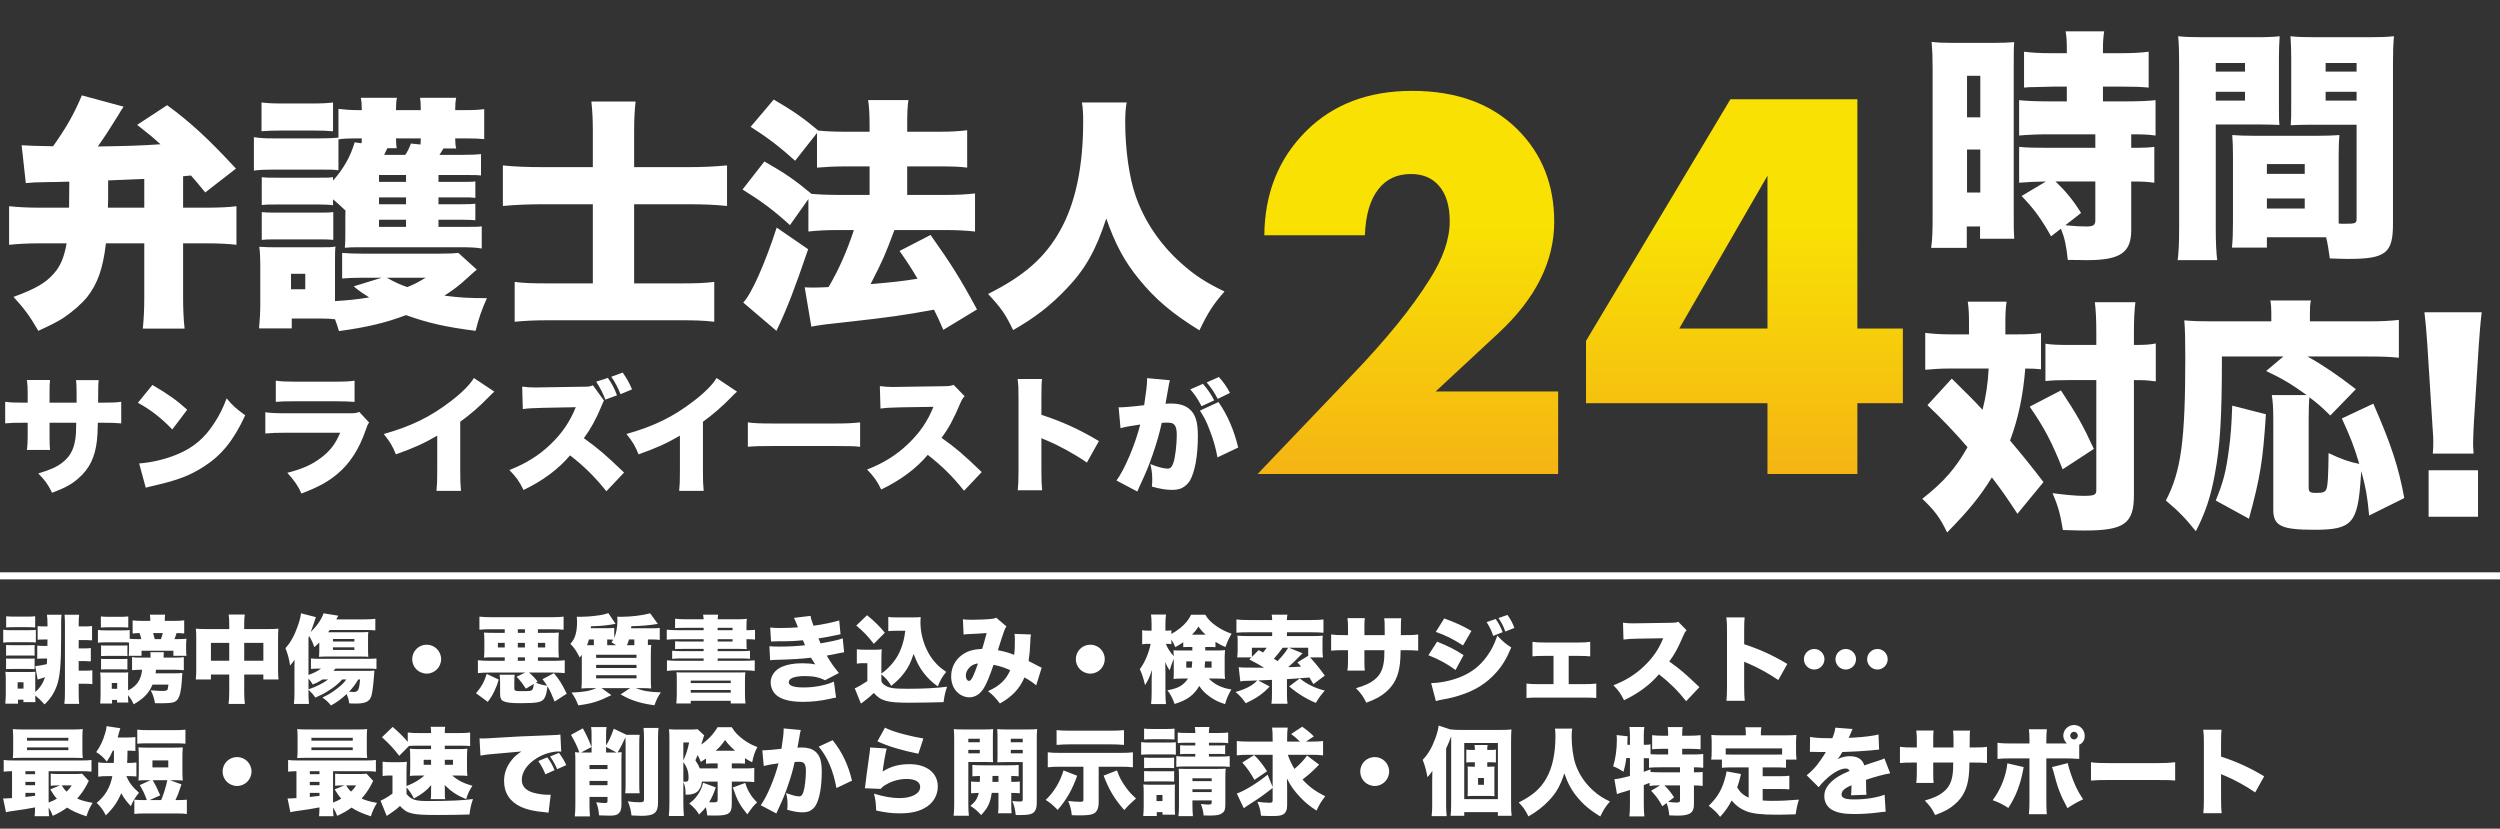
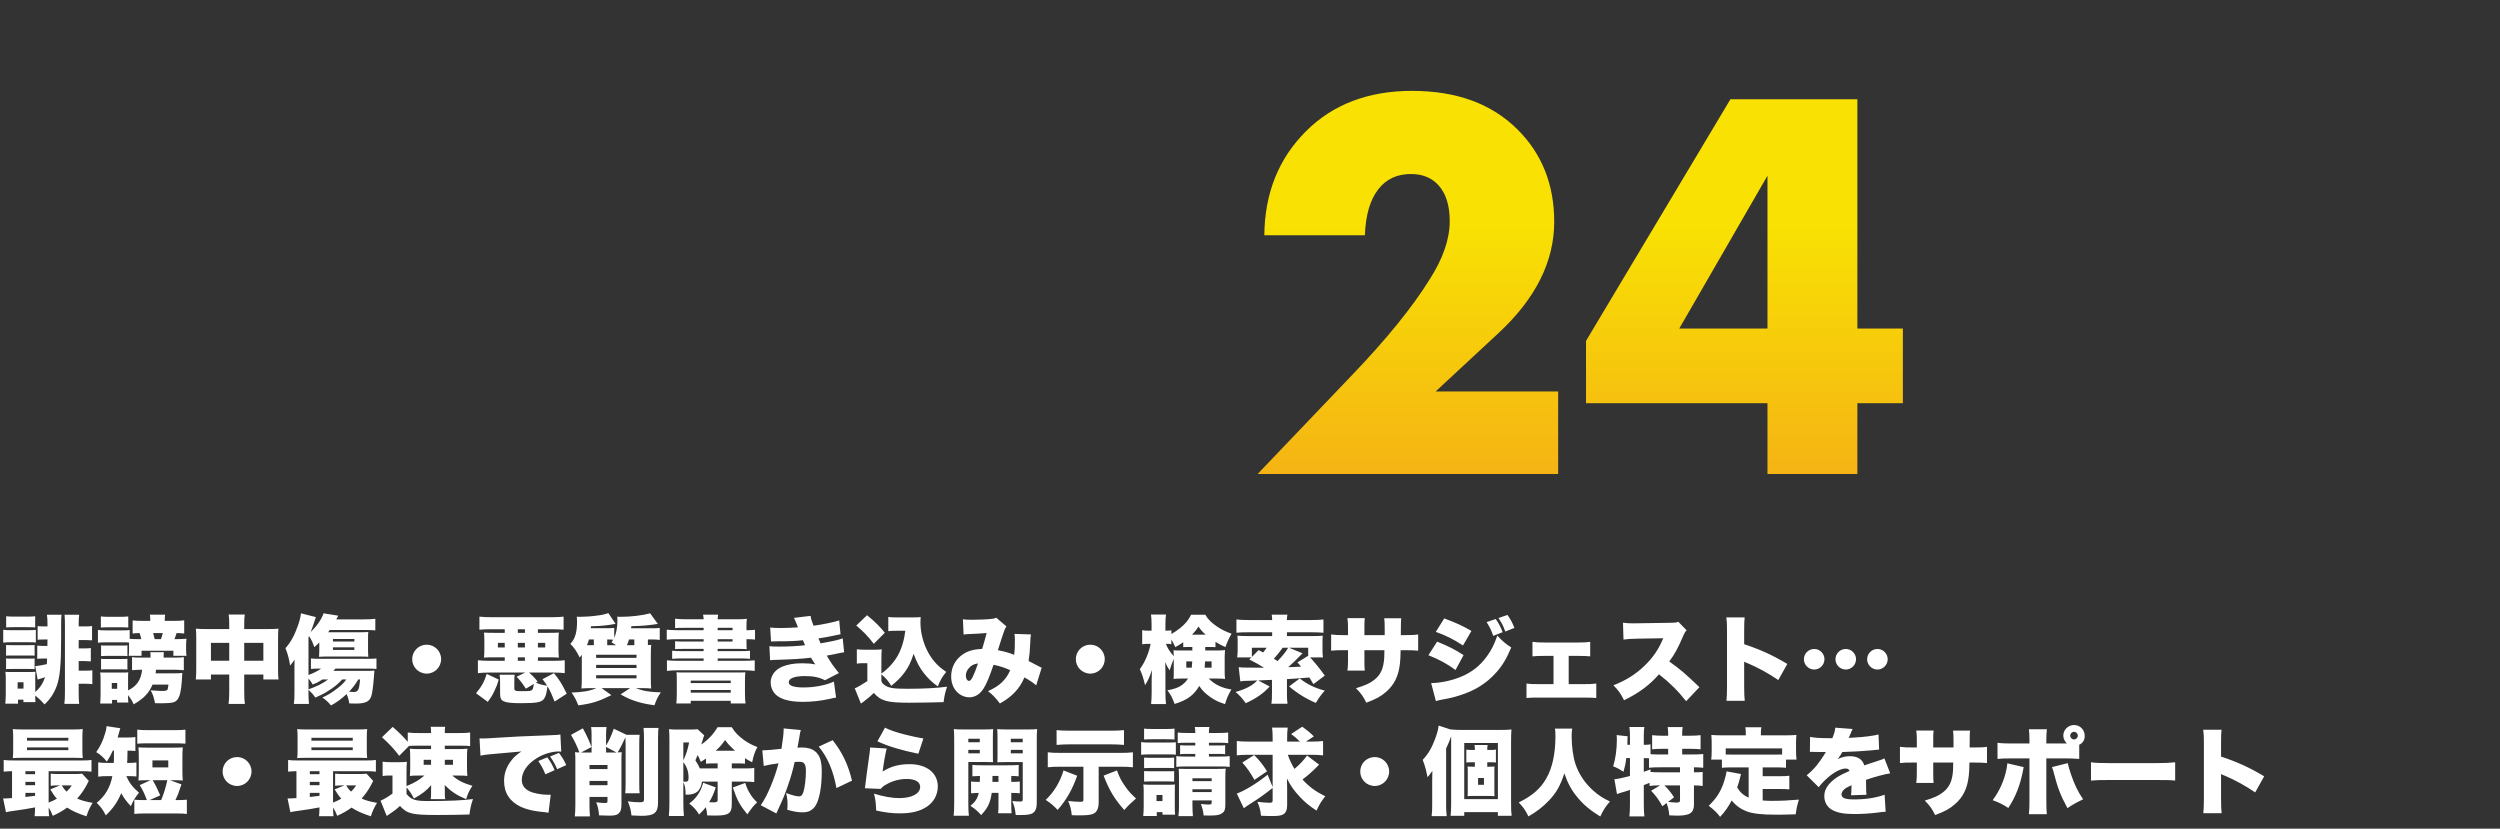
<svg xmlns="http://www.w3.org/2000/svg" width="712" height="236" viewBox="0 0 712 236" fill="none">
  <rect x="0" y="0" width="712" height="236" fill="#333333" stroke="none" />
-   <path d="M41.09 69.3H30.17C29.33 76.51 27.79 80.78 24.85 84.56C23.31 86.45 20.79 88.69 18.2 90.44C16.38 91.63 14.7 92.47 10.92 94.22C8.47 90.02 7 87.99 3.85 84.56C10.15 82.25 13.02 80.57 15.33 77.91C17.22 75.81 18.27 73.29 18.97 69.3H11.48C7.98 69.3 5.39 69.44 2.59 69.72V58.73C5.18 59.01 8.12 59.15 11.55 59.15H19.67L19.74 51.73C17.08 51.8 15.05 51.87 12.95 51.87C10.08 51.94 9.31 51.94 7.35 52.15L6.16 41.37C7.98 41.51 10.99 41.58 15.12 41.65C19.04 36.12 21.21 32.2 23.31 27.16L35.21 30.38C34.51 31.36 34.37 31.64 33.67 32.83C31.5 36.33 29.61 39.27 27.86 41.72C36.26 41.58 39.41 41.51 45.71 41.09C43.47 39.06 42.21 38.01 39.06 35.56L47.6 29.96C54.39 34.93 59.43 39.62 67.2 48.02L58.45 54.81C56.42 52.29 55.79 51.59 54.39 49.98C52.99 50.12 52.92 50.12 52.15 50.19V59.15H58.38C62.3 59.15 65.38 59.01 67.34 58.73V69.72C65.03 69.44 62.23 69.3 58.38 69.3H52.15V84.63C52.15 88.34 52.29 91 52.57 93.59H40.67C40.95 90.86 41.09 88.13 41.09 84.63V69.3ZM41.09 59.15V50.96C37.94 51.1 36.33 51.17 30.8 51.38C30.8 57.47 30.8 57.47 30.73 59.15H41.09ZM124.88 62.58V64.61H132.93C135.24 64.61 136.08 64.61 137.2 64.47V70.77C135.45 70.49 133.98 70.42 131.39 70.42H102.55C100.38 70.42 99.61 70.42 98.21 70.56C98.35 69.23 98.35 68.39 98.35 65.94V61.46C98.35 60.76 98.35 60.62 98.42 59.99C96.74 58.38 96.39 58.1 94.85 56.77V58.45C93.87 58.31 93.03 58.24 90.93 58.24H78.68C76.44 58.24 75.81 58.24 74.55 58.38V50.47C75.74 50.61 76.51 50.61 78.68 50.61H90.93C93.17 50.61 93.73 50.61 94.85 50.47V51.45C97.86 48.02 99.82 44.59 101.01 40.53L102.97 40.81C103.04 40.18 103.04 39.97 103.04 39.41H101.08C99.26 39.41 97.79 39.48 96.39 39.69V48.51C94.99 48.3 94.36 48.3 90.86 48.3H77.98C75.39 48.3 73.99 48.37 72.31 48.58V39.06C73.99 39.34 75.39 39.41 77.98 39.41H90.72C93.59 39.41 94.92 39.34 96.39 39.2V31.01C98.07 31.22 99.75 31.36 102.06 31.36H103.04C103.04 29.68 102.97 28.91 102.76 27.86H113.05C112.84 28.77 112.84 29.12 112.77 31.36H119.84C119.84 29.19 119.77 28.84 119.63 27.86H129.92C129.71 28.91 129.64 29.68 129.64 31.36H132.23C135.17 31.36 136.22 31.29 137.9 31.08V39.62C136.57 39.48 135.03 39.41 132.3 39.41H129.64C129.64 40.6 129.71 41.37 129.92 42.28H126.28C125.86 43.05 125.65 43.33 125.16 44.1H131.74C134.61 44.1 135.59 44.03 136.99 43.89V49.98C135.66 49.84 135.31 49.84 131.95 49.84H124.88V51.8H131.53C133.84 51.8 134.4 51.8 135.38 51.66V56.35C134.26 56.21 133.7 56.21 131.53 56.21H124.88V58.17H131.46C133.56 58.17 134.54 58.1 135.38 58.03V62.72C134.54 62.65 133.63 62.58 131.46 62.58H124.88ZM115.64 62.58H107.94V64.61H115.64V62.58ZM115.64 58.17V56.21H107.94V58.17H115.64ZM115.64 51.8V49.84H107.94V51.8H115.64ZM112.98 42.21H110.32C109.83 43.19 109.55 43.82 109.41 44.1H115.43C116.13 43.05 116.55 42.14 117.04 40.88L119.77 41.16C119.77 40.32 119.84 40.11 119.84 39.41H112.77C112.84 41.23 112.84 41.37 112.98 42.21ZM130.55 72.03L135.8 76.79C135.03 77.42 135.03 77.42 132.86 79.38C130.83 81.27 129.15 82.53 126.56 84.21C131.18 84.77 133.28 84.91 138.67 84.91C137.13 88.41 136.43 90.37 135.45 94.22C127.12 93.17 121.8 91.98 115.64 89.74C109.76 91.98 104.3 93.24 96.53 94.29C96.04 92.61 95.83 92.05 95.41 90.93C94.22 90.79 93.31 90.72 91.49 90.72H83.09V93.52H73.78C73.99 91.42 74.13 88.76 74.13 86.73V75.46C74.13 73.36 74.06 72.03 73.85 70.28C75.81 70.42 76.79 70.42 78.82 70.42H91.42C93.8 70.42 94.5 70.42 95.55 70.21C95.41 71.33 95.41 72.24 95.41 74.83V85.75C98.98 85.54 101.85 85.26 105.14 84.7C103.04 83.37 102.41 82.95 100.73 81.55L108.71 79.1H103.25C100.66 79.1 99.26 79.17 97.44 79.31V72.03C99.05 72.17 100.73 72.24 103.25 72.24H125.37C127.82 72.24 129.36 72.17 130.55 72.03ZM121.24 79.1H110.18C112.42 80.36 113.75 80.99 115.99 81.76C117.95 80.99 118.72 80.57 121.24 79.1ZM82.88 77.98V82.39H86.94V77.98H82.88ZM74.48 37.38V29.19C76.37 29.4 77.49 29.47 80.71 29.47H88.62C91.84 29.47 92.96 29.4 94.85 29.19V37.38C92.75 37.24 91.63 37.17 88.62 37.17H80.71C77.84 37.17 76.37 37.24 74.48 37.38ZM74.55 68.32V60.41C75.74 60.55 76.51 60.55 78.68 60.55H90.93C93.24 60.55 93.8 60.55 94.92 60.41V68.32C93.66 68.18 93.1 68.18 90.79 68.18H78.54C76.44 68.18 75.74 68.18 74.55 68.32ZM168.84 47.6V37.52C168.84 33.67 168.7 31.5 168.42 28.91H181.02C180.74 31.43 180.6 33.88 180.6 37.59V47.6H195.79C199.85 47.6 203.28 47.46 207.06 47.11V58.66C203.56 58.31 200.34 58.17 196.21 58.17H180.6V80.71H193.55C198.17 80.71 200.55 80.64 203.42 80.29V91.63C200.13 91.28 198.03 91.21 193.62 91.21H156.52C152.11 91.21 149.59 91.35 146.58 91.63V80.29C149.31 80.64 151.69 80.71 156.31 80.71H168.84V58.17H154.91C150.64 58.17 147 58.31 143.22 58.66V47.11C146.44 47.46 150.15 47.6 154.91 47.6H168.84ZM232.68 37.87L226.45 45.78C222.18 41.93 218.75 39.27 213.78 36.12L220.36 28.35C225.68 31.43 228.97 33.74 233.03 37.17C234.78 37.38 237.51 37.52 240.73 37.52H247.66V36.26C247.66 32.13 247.52 30.45 247.24 28.49H258.72C258.44 30.45 258.37 32.06 258.37 36.26V37.52H267.47C270.76 37.52 273.07 37.38 275.45 37.1V47.74C273.35 47.46 271.18 47.39 267.54 47.39H258.37V55.51H269.43C272.58 55.51 275.38 55.37 277.69 55.09V65.94C275.24 65.66 272.3 65.52 269.43 65.52H254.73C251.93 73.01 251.51 73.92 247.94 80.92C254.59 80.36 257.39 80.01 261.31 79.38C259.63 76.51 258.72 75.11 256.2 71.47L265.02 66.92C270.69 74.9 273.42 79.17 278.25 88.13L268.66 93.94C267.33 90.93 266.98 90.09 266 88.2C257.25 89.81 252.56 90.44 242.48 91.56C234.57 92.4 233.66 92.54 231.07 93.03L229.18 81.83C230.44 81.9 231.07 81.9 231.77 81.9C232.89 81.9 234.78 81.83 235.97 81.76C238.91 76.79 241.29 71.33 243.18 65.52H238.49C235.48 65.52 232.61 65.66 230.23 65.94V56.7L224.98 64.12C220.29 59.85 217 57.4 211.47 53.97L217.7 45.99C223.51 49.28 226.45 51.31 231.14 55.23C232.89 55.37 235.55 55.51 238.56 55.51H247.66V47.39H240.66C237.79 47.39 235.27 47.53 232.68 47.74V37.87ZM221.2 64.82L230.16 70.98C226.31 82.25 224.28 87.64 221.13 94.22L211.68 86.17C214.06 83.65 217.84 75.18 221.2 64.82ZM308.14 29.19H320.88C320.6 30.45 320.46 32.34 320.46 34.86C320.46 42.42 321.58 50.4 323.33 55.51C325.78 62.79 330.4 69.65 336.49 75.04C340.34 78.47 343.49 80.5 348.74 83.02C345.45 86.8 344.05 88.97 341.6 94.08C333.97 89.39 329 85.19 324.52 79.66C320.32 74.62 317.59 69.51 315.07 62.23C312.06 71.4 309.05 76.72 303.59 82.39C299.18 87.01 294.7 90.51 288.54 94.01C286.3 89.39 285.18 87.78 281.4 83.72C291.76 78.54 297.57 73.36 301.84 65.8C306.25 58.03 308.49 47.6 308.49 34.65C308.49 32.34 308.42 30.94 308.14 29.19ZM14.112 114.676H21.816C21.816 114.064 21.816 113.632 21.816 113.344V112.3C21.816 110.248 21.78 109.168 21.636 108.268H28.116C27.972 109.348 27.972 109.348 27.936 114.676H29.34C32.04 114.676 33.048 114.64 34.524 114.424V120.58C32.796 120.436 31.788 120.4 29.448 120.4H27.864C27.792 123.244 27.756 124.036 27.612 125.404C27.072 130.264 25.452 133.54 22.284 136.276C20.34 137.968 18.468 138.976 14.832 140.344C13.68 137.968 12.852 136.816 10.908 134.836C14.4 133.792 16.236 132.964 17.856 131.668C20.304 129.724 21.348 127.384 21.636 123.352C21.672 122.704 21.672 122.452 21.708 120.4H14.112V124.432C14.112 126.196 14.148 127.168 14.256 128.14H7.668C7.812 127.132 7.884 125.944 7.884 124.36V120.4H6.552C3.96 120.4 3.492 120.4 1.476 120.58V114.424C3.096 114.64 3.816 114.676 6.66 114.676H7.884V112.048C7.884 110.356 7.848 109.564 7.668 108.232H14.256C14.112 109.672 14.112 109.78 14.112 111.904V114.676ZM39.276 114.712L43.416 109.636C47.952 112.3 50.292 113.956 53.316 116.692L49.068 122.308C45.936 119.032 42.876 116.656 39.276 114.712ZM41.508 138.904L39.636 131.992C43.308 131.704 47.088 130.804 50.472 129.4C55.008 127.528 58.248 124.828 61.02 120.508C62.532 118.204 63.504 116.224 64.548 113.452C66.312 115.576 67.14 116.296 69.84 118.276C66.564 125.368 63.144 129.616 58.104 132.856C54.216 135.376 50.796 136.708 44.1 138.256C42.696 138.58 42.48 138.616 41.508 138.904ZM78.552 114.46V108.412C79.956 108.628 81.288 108.7 83.844 108.7H95.328C98.172 108.7 99.72 108.628 100.98 108.412V114.46C99.612 114.352 97.92 114.28 95.436 114.28H83.772C80.928 114.28 80.136 114.316 78.552 114.46ZM75.564 123.46V117.412C77.184 117.628 78.336 117.7 81.36 117.7H99.432C101.16 117.7 101.412 117.664 102.312 117.304L105.12 120.328C104.688 120.976 104.616 121.12 104.112 122.596C102.24 127.96 99.648 131.992 96.12 134.944C93.384 137.248 90.792 138.652 85.86 140.56C84.924 138.436 83.916 136.96 81.828 134.656C86.148 133.54 88.74 132.388 91.332 130.444C93.96 128.5 95.544 126.448 96.876 123.244H81.288C78.444 123.244 77.832 123.28 75.564 123.46ZM134.964 107.656L140.796 111.544C140.004 112.228 139.968 112.264 139.392 112.876C136.548 115.792 133.992 118.024 131.076 120.112V133.972C131.076 136.924 131.112 137.86 131.292 139.804H124.308C124.488 137.896 124.524 137.104 124.524 134.008V124.072C120.78 126.268 117.9 127.564 112.752 129.4C111.78 126.988 111.06 125.8 109.296 123.604C117.108 121.408 122.616 118.708 128.412 114.244C131.508 111.904 133.92 109.456 134.964 107.656ZM169.812 108.7L173.124 107.62C174.312 109.348 175.032 110.68 175.716 112.588L172.404 113.812C171.684 111.94 171.144 110.86 169.812 108.7ZM174.096 107.296L177.336 106.108C178.524 107.8 179.28 109.132 180 110.896L176.724 112.264C175.968 110.392 175.212 108.916 174.096 107.296ZM177.732 134.584L172.692 139.912C169.56 135.952 166.392 132.82 162.36 129.688C158.976 133.648 154.692 136.852 149.112 139.552C147.852 137.032 147.096 135.952 145.08 133.864C149.76 132.028 153.468 129.724 156.744 126.592C160.092 123.388 162.288 120.148 163.98 115.972L154.62 116.152C151.524 116.224 150.372 116.296 148.896 116.512L148.716 110.104C150.12 110.284 151.092 110.356 152.496 110.356C152.748 110.356 153.468 110.356 154.512 110.32L165.996 110.14C167.688 110.14 167.94 110.104 168.876 109.744L172.008 114.064C171.72 114.64 171.72 114.64 171.216 115.864C169.812 119.284 168.156 122.272 166.284 124.792C170.64 127.96 172.116 129.22 177.732 134.584ZM204.081 107.656L209.913 111.544C209.121 112.228 209.085 112.264 208.509 112.876C205.665 115.792 203.109 118.024 200.193 120.112V133.972C200.193 136.924 200.229 137.86 200.409 139.804H193.425C193.605 137.896 193.641 137.104 193.641 134.008V124.072C189.897 126.268 187.017 127.564 181.869 129.4C180.897 126.988 180.177 125.8 178.413 123.604C186.225 121.408 191.733 118.708 197.529 114.244C200.625 111.904 203.037 109.456 204.081 107.656ZM212.989 127.24V120.292C214.681 120.544 216.625 120.616 220.369 120.616H237.577C241.177 120.616 242.545 120.544 244.957 120.292V127.24C243.229 127.06 241.645 127.024 237.541 127.024H220.405C216.373 127.024 215.185 127.06 212.989 127.24ZM279.596 134.44L274.556 139.768C271.424 135.808 268.256 132.676 264.224 129.544C260.84 133.54 256.556 136.708 250.976 139.408C249.716 136.888 248.96 135.808 246.944 133.72C251.624 131.92 255.332 129.58 258.608 126.448C261.956 123.244 264.152 120.04 265.844 115.864L256.484 116.008C253.388 116.08 252.236 116.152 250.76 116.368L250.58 109.96C251.984 110.14 252.956 110.212 254.36 110.212C254.648 110.212 255.332 110.212 256.376 110.176L268.688 109.996C270.38 109.96 270.596 109.96 271.568 109.6L274.736 112.84C274.196 113.38 273.98 113.74 273.44 114.964C271.532 119.464 270.164 121.984 268.148 124.684C272.504 127.816 273.98 129.076 279.596 134.44ZM296.804 139.624H289.856C290 138.004 290.072 136.96 290.072 134.116V113.164C290.072 110.248 290.036 109.888 289.82 107.944H296.768C296.624 108.988 296.588 110.788 296.588 113.2V118.132C302.708 120.148 307.352 122.272 312.968 125.62L309.548 131.74C306.056 129.328 301.808 126.988 298.208 125.476C296.948 124.972 296.948 124.972 296.588 124.756V134.116C296.588 136.528 296.66 138.328 296.804 139.624ZM338.996 110.896L342.596 109.312C344 110.968 344.864 112.192 345.8 114.028L342.2 115.684C341.048 113.488 340.292 112.372 338.996 110.896ZM343.676 108.916L347.132 107.368C348.392 108.736 349.472 110.284 350.3 111.904L346.808 113.596C345.872 111.796 344.972 110.464 343.676 108.916ZM341.732 116.944L347.024 114.496C349.652 118.312 351.416 122.416 352.64 127.456L346.736 130.264C346.232 127.492 345.548 125.116 344.432 122.272C343.568 120.004 342.92 118.744 341.732 116.944ZM319.124 121.948L318.584 115.972C318.728 116.008 318.836 116.008 318.908 116.008C320.06 116.008 323.516 115.72 325.856 115.396C326.432 111.652 326.684 109.528 326.684 108.304C326.684 108.16 326.684 107.944 326.684 107.692L333.2 108.304C332.984 109.024 332.984 109.024 332.624 111.112C332.336 112.768 332.084 114.136 331.94 115C332.552 114.928 332.984 114.928 333.488 114.928C335.72 114.928 337.376 115.396 338.6 116.368C340.436 117.844 341.156 120.04 341.156 124.108C341.156 129.724 340.328 134.368 338.888 136.888C338.384 137.752 337.484 138.544 336.584 139.012C335.864 139.336 334.928 139.516 333.776 139.516C332.12 139.516 330.5 139.264 328.052 138.58C328.16 137.536 328.16 137.14 328.16 136.492C328.16 134.908 328.016 133.936 327.62 132.172C329.672 133 331.508 133.468 332.552 133.468C333.308 133.468 333.776 133 334.172 131.848C334.712 130.264 335.144 126.628 335.144 123.856C335.144 122.344 334.928 121.48 334.46 120.976C334.064 120.508 333.56 120.364 332.3 120.364C331.976 120.364 331.616 120.364 330.86 120.436C330.212 123.424 329.456 126.052 328.304 129.4C327.152 132.712 326.576 134.152 324.488 138.652C324.2 139.264 324.128 139.444 323.912 139.984L317.972 136.852C320.276 133.756 323.3 126.628 324.74 120.904C322.148 121.264 320.384 121.588 319.124 121.948Z" fill="white" />
  <path d="M443.76 111.48V135H358.16L385.2 106.68C394.907 96.547 402.213 87.533 407.12 79.64C410.96 73.667 412.88 68.12 412.88 63C412.88 58.52 411.813 55.107 409.68 52.76C407.76 50.627 405.147 49.56 401.84 49.56C397.893 49.56 394.8 51 392.56 53.88C390.213 56.867 388.933 61.24 388.72 67H360.08C360.187 55.053 364.133 45.187 371.92 37.4C379.6 29.72 389.68 25.88 402.16 25.88C414.853 25.88 424.88 29.56 432.24 36.92C439.173 43.853 442.64 52.6 442.64 63.16C442.64 74.467 437.36 85.027 426.8 94.84L408.88 111.48H443.76ZM528.978 28.28V93.56H541.938V114.84H528.978V135H503.378V114.84H451.698V97.08L492.818 28.28H528.978ZM478.258 93.56H503.378V50.04L478.258 93.56Z" fill="url(#paint0_linear_452_643)" />
-   <path d="M575.75 55.82L582.68 51.69C579.25 51.76 577.57 51.83 575.05 52.04V41.82C576.87 42.03 579.18 42.1 583.31 42.1H596.75V38.25H583.31C580.44 38.25 577.22 38.39 575.05 38.6V28.52C576.66 28.73 579.88 28.87 583.45 28.87H588.63V24.67H584.64C583.17 24.74 581.28 24.74 579.11 24.81C578.41 24.81 577.71 24.81 576.45 24.95V14.73C578.62 15.01 581 15.15 584.29 15.15H588.63V13.82C588.63 11.79 588.56 10.39 588.28 8.92H599.27C599.06 10.32 598.92 11.72 598.92 13.75V15.15H604.17C607.32 15.15 609.84 15.01 611.94 14.73V24.95C609.84 24.74 608.02 24.67 604.31 24.67H598.92V28.87H605.78C609.21 28.87 612.29 28.73 613.9 28.52V38.6C611.87 38.32 610.33 38.25 606.97 38.25V42.1C610.61 42.1 612.08 42.03 613.55 41.82V52.04C611.52 51.76 610.33 51.69 606.97 51.69V65.55C606.97 71.99 603.82 74.09 594.3 74.09C593.6 74.09 591.5 74.02 588.91 74.02C588.49 69.96 588 67.72 586.95 65.13L584.15 67.3C581.35 62.33 579.32 59.53 575.75 55.82ZM596.75 51.69H585.41C588.28 54.42 590.38 56.94 592.69 60.65L588.21 64.15C591.01 64.43 592.48 64.5 594.23 64.5C596.19 64.5 596.75 64.08 596.75 62.75V51.69ZM550.41 61.35V19.49C550.41 15.99 550.34 14.66 550.13 11.93C552.02 12.14 553.14 12.21 556.01 12.21H567.84C570.57 12.21 571.9 12.14 573.65 12C573.51 13.54 573.51 14.87 573.51 18.93V60.65C573.51 64.78 573.51 65.9 573.65 68H563.92V64.5H560.14V70.59H549.99C550.34 68.21 550.41 65.9 550.41 61.35ZM560.21 21.59V33.42H563.99V21.59H560.21ZM560.21 42.59V54.84H563.99V42.59H560.21ZM666.05 44.41V61.91C666.05 62.75 666.05 63.03 666.05 63.66C666.68 63.73 667.1 63.73 667.24 63.73C671.02 63.73 671.16 63.66 671.16 62.12V35.52H658.14C656.25 35.52 653.87 35.59 652.4 35.66C652.54 33.77 652.54 33.14 652.54 29.5V16.76C652.54 14.17 652.47 12.42 652.33 10.32C654.36 10.53 655.83 10.6 659.47 10.6H674.73C678.16 10.6 679.77 10.53 681.8 10.32C681.59 12.7 681.52 14.52 681.52 18.23V63.8C681.52 72.13 679.42 73.74 668.78 73.74C667.87 73.74 667.66 73.74 663.53 73.6C663.11 70.66 662.97 69.61 662.48 67.58C661.29 67.58 660.73 67.58 660.17 67.58H645.61V70.52H635.67C635.88 68.35 635.95 65.83 635.95 63.1V44.41C635.95 41.96 635.88 40.14 635.74 38.46C637.63 38.6 639.31 38.67 641.83 38.67H660.17C662.83 38.67 664.37 38.6 666.26 38.46C666.12 40.07 666.05 41.75 666.05 44.41ZM662.34 17.95V20.4H671.16V17.95H662.34ZM662.34 26.14V28.66H671.16V26.14H662.34ZM645.61 46.72V49.52H656.39V46.72H645.61ZM645.61 56.52V59.39H656.39V56.52H645.61ZM631.05 35.45V64.71C631.05 69.19 631.19 72.06 631.47 74.09H620.2C620.48 71.85 620.62 69.47 620.62 64.64V18.37C620.62 14.45 620.55 12.56 620.34 10.32C622.37 10.53 624.05 10.6 627.41 10.6H642.11C645.89 10.6 647.43 10.53 649.25 10.32C649.11 12.42 649.04 14.03 649.04 16.76V29.5C649.04 33.28 649.04 33.98 649.18 35.59C647.64 35.52 645.54 35.45 643.44 35.45H631.05ZM631.05 17.95V20.4H639.38V17.95H631.05ZM631.05 26.14V28.66H639.38V26.14H631.05ZM560.77 95.23V92.08C560.77 89.42 560.7 87.88 560.42 85.92H571.48C571.2 87.74 571.13 89.35 571.13 92.01V95.23H574.35C577.5 95.23 579.04 95.16 581.28 94.88V105.17C579.81 105.03 578.9 104.96 576.8 104.96C576.17 112.66 574.84 119.1 572.46 125.47C575.89 129.53 578.41 132.61 581.98 137.3L574.56 146.33C571.48 141.64 570.29 139.89 567.28 135.97C563.85 141.5 560.77 145.28 554.54 151.65C552.58 147.52 550.9 145.28 547.47 142.06C553.77 137.09 556.99 133.31 560.35 127.36C557.2 123.65 553 119.24 548.94 115.39L555.87 107.83C561.61 113.5 562.24 114.13 564.62 116.72C565.6 113.01 566.16 109.09 566.37 104.96H555.17C552.79 104.96 550.62 105.1 548.31 105.31V94.81C550.69 95.09 552.72 95.23 555.73 95.23H560.77ZM597.03 108.25H589.19C585.9 108.25 584.5 108.32 582.54 108.53V97.89C584.36 98.17 586.18 98.24 589.19 98.24H597.03V95.02C597.03 90.75 596.89 88.3 596.61 86.06H608.16C607.88 88.37 607.74 90.82 607.74 95.02V98.24C610.96 98.24 612.15 98.17 613.97 97.82V108.6C613.62 108.6 613.41 108.53 613.2 108.53C611.59 108.32 610.75 108.25 607.74 108.25V141.01C607.74 149.13 605.01 151.09 593.67 151.09C592.83 151.09 591.78 151.09 587.51 150.95C586.81 146.54 586.11 144.02 584.57 140.45C587.51 140.87 591.22 141.22 593.32 141.22C596.47 141.22 597.03 140.94 597.03 139.61V108.25ZM578.06 115.81L586.95 111.19C591.57 118.19 593.11 120.92 596.33 127.85L587.44 133.66C584.43 126.03 582.19 121.76 578.06 115.81ZM684.74 141.85L674.73 146.82C674.17 141.01 673.82 139.05 672.49 134.15C672.42 134.85 672.42 134.85 672.35 136.04C671.51 149.06 669.9 150.88 659.12 150.88C649.67 150.88 647.43 149.76 647.43 145.14V119.24C647.43 116.16 647.29 114.27 647.01 112.52H656.95C652.33 109.23 650.37 108.04 645.4 105.66L650.3 101.53H632.8C632.8 119.03 632.31 126.87 630.77 135.13C629.58 141.64 628.04 146.12 625.38 151.3C622.3 147.45 620.34 145.49 616.84 142.55C621.18 134.22 622.37 125.54 622.37 101.74C622.37 96.63 622.3 93.83 622.09 91.24C624.54 91.45 626.22 91.52 629.72 91.52H646.87V89.07C646.87 87.67 646.8 86.69 646.59 85.57H658.14C657.93 86.55 657.86 87.46 657.86 89.14V91.52H674.31C678.37 91.52 680.89 91.38 683.2 91.1V101.88C680.4 101.6 678.23 101.53 674.31 101.53H657.16C661.36 103.84 665.7 106.78 670.95 110.84L663.67 118.33C661.15 115.88 660.24 115.04 657.72 113.15C657.58 114.34 657.51 117 657.51 119.31V138.84C657.51 140.1 657.86 140.38 659.61 140.38C661.43 140.38 662.13 140.17 662.48 139.47C662.97 138.63 663.11 135.34 663.18 129.04C666.68 130.72 669.27 131.63 671.93 132.12C670.39 127.01 669.48 124.7 666.96 119.17L675.92 114.97C680.89 126.31 683.13 132.96 684.74 141.85ZM640.5 147.73L631.05 142.55C633.22 137.16 633.92 134.5 634.76 128.27C635.32 124.14 635.53 121.34 635.74 115.53L645.33 117.98C644.49 131.14 643.72 135.97 640.5 147.73ZM704.48 129.18H692.86C693 127.57 693 127.15 693 125.54C693 124.77 693 124.77 692.72 120.57L691.32 98.38C691.11 94.88 690.76 91.1 690.48 88.93H706.79C706.44 91.66 706.23 94.6 705.95 98.38L704.55 120.57C704.41 123.37 704.34 124.98 704.34 126.1C704.34 126.87 704.34 127.5 704.48 129.18ZM705.74 147.17H691.67V133.94H705.74V147.17Z" fill="white" />
-   <line y1="164" x2="712" y2="164" stroke="white" stroke-width="2" />
-   <path d="M10.044 198.081V198.432C10.044 199.053 10.044 199.269 10.098 199.971H6.669V199.269H5.13V200.403H1.512C1.593 199.485 1.647 198.594 1.647 197.757V193.329C1.647 192.519 1.62 192.006 1.539 191.331C2.025 191.385 2.295 191.385 3.456 191.385H8.532C9.423 191.385 9.72 191.358 10.098 191.304C10.044 191.736 10.044 192.06 10.044 193.086V197.082C11.367 195.948 12.285 194.544 12.825 192.87C12.042 193.14 12.042 193.14 10.719 193.545L10.044 189.711C11.286 189.576 11.637 189.522 13.338 189.144C13.392 188.388 13.392 188.334 13.419 187.551H12.285C11.637 187.551 11.232 187.578 10.611 187.632V183.879C11.205 183.933 11.61 183.96 12.204 183.96H13.5L13.527 182.124H12.474C11.718 182.124 11.313 182.151 10.719 182.205V178.317C11.178 178.371 11.691 178.398 12.474 178.398H13.527V177.912C13.527 176.67 13.5 175.941 13.365 175.077H17.523C17.442 175.752 17.415 176.373 17.415 177.966V181.071C17.415 189.279 17.091 192.762 16.173 195.327C15.39 197.433 14.364 199.026 12.69 200.619C11.664 199.485 11.016 198.864 10.044 198.081ZM5.022 194.301V196.11H6.696V194.301H5.022ZM22.41 194.733V196.704C22.41 198.621 22.437 199.593 22.545 200.457H18.333C18.468 199.431 18.495 198.513 18.495 196.704V178.236C18.495 176.913 18.468 176.022 18.387 175.077H22.545C22.437 175.86 22.41 176.643 22.41 177.939V178.398H24.408C25.218 178.398 25.569 178.371 26.217 178.29V182.367C25.623 182.313 25.029 182.286 24.462 182.286H22.41V184.662H24.165C25.029 184.662 25.299 184.635 25.866 184.554V188.361C25.299 188.307 24.813 188.28 24.246 188.28H22.41V191.007H24.273C25.164 191.007 25.569 190.98 26.298 190.899V194.841C25.542 194.76 24.921 194.733 24.354 194.733H22.41ZM1.755 178.695V175.509C2.484 175.59 2.97 175.617 4.185 175.617H7.587C8.802 175.617 9.261 175.59 10.017 175.509V178.695C9.207 178.641 8.775 178.614 7.587 178.614H4.185C3.051 178.614 2.484 178.641 1.755 178.695ZM0.918 183.015V179.343C1.566 179.451 2.079 179.478 3.105 179.478H8.019C9.126 179.478 9.612 179.451 10.206 179.397V182.988C9.693 182.934 9.342 182.907 8.073 182.907H3.105C2.16 182.907 1.593 182.934 0.918 183.015ZM1.728 186.741V183.69C2.322 183.744 2.484 183.744 3.321 183.744H8.343C9.153 183.744 9.423 183.744 9.855 183.69V186.741C9.234 186.687 9.18 186.687 8.343 186.687H3.321C2.457 186.687 2.295 186.687 1.728 186.741ZM1.728 190.575V187.524C2.268 187.578 2.484 187.578 3.321 187.578H8.316C9.18 187.578 9.45 187.578 9.855 187.524V190.575C9.342 190.521 9.099 190.521 8.262 190.521H3.267C2.511 190.521 2.214 190.521 1.728 190.575ZM49.491 190.737H44.442C44.388 191.169 44.388 191.304 44.307 191.763H49.41C50.706 191.763 51.273 191.736 51.921 191.655C51.867 192.141 51.867 192.141 51.786 193.869C51.597 196.785 51.192 198.513 50.463 199.323C50.112 199.728 49.734 199.944 49.14 200.079C48.519 200.214 47.25 200.295 46.089 200.295C45.819 200.295 45.819 200.295 44.145 200.268C43.821 198.54 43.578 197.838 42.903 196.596C44.685 196.731 45.522 196.785 46.089 196.785C46.953 196.785 47.439 196.704 47.601 196.515C47.763 196.353 47.79 196.245 47.979 194.976H43.443C42.39 197.433 40.932 198.945 38.07 200.592C37.611 199.539 37.233 198.945 36.477 197.973V198.432C36.477 199.215 36.504 199.701 36.558 200.079H33.345V199.35H31.914V200.376H28.539C28.593 199.647 28.647 198.54 28.647 197.838V193.464C28.647 192.762 28.62 192.222 28.539 191.493C29.079 191.547 29.106 191.547 30.564 191.547H34.884C35.964 191.547 36.072 191.547 36.531 191.466C36.477 191.898 36.477 192.249 36.477 193.248V196.623C38.934 195.435 40.176 193.626 40.473 190.737C39.339 190.737 38.637 190.791 37.611 190.872V187.146C38.448 187.281 38.637 187.281 40.095 187.281H42.876V186.687C42.876 186.174 42.876 186.12 42.795 185.742H46.683C46.629 186.012 46.602 186.228 46.602 186.687V187.281H49.896C51.354 187.281 51.543 187.281 52.353 187.146V190.872C51.3 190.791 50.436 190.737 49.491 190.737ZM31.833 194.517V196.164H33.372V194.517H31.833ZM36.747 183.501V182.988C36.288 182.934 35.91 182.934 34.776 182.934H30.078C29.214 182.934 28.62 182.961 27.891 183.042V179.397C28.512 179.505 28.971 179.532 30.078 179.532H34.749C36.018 179.532 36.423 179.505 36.936 179.424V181.935C37.503 181.989 37.962 182.016 38.907 182.016H40.23C40.041 181.179 39.987 180.99 39.744 180.288C38.664 180.342 38.448 180.342 37.773 180.423V176.697C38.502 176.778 39.393 176.832 40.851 176.832H42.795V176.643C42.795 176.076 42.768 175.536 42.687 175.05H47.034C46.953 175.482 46.926 175.941 46.926 176.616V176.832H49.248C50.706 176.832 51.759 176.778 52.461 176.67V180.423C51.624 180.342 51.462 180.315 50.301 180.288C50.031 181.071 49.923 181.476 49.68 182.016H50.841C51.84 182.016 52.704 181.962 53.109 181.908C53.028 182.475 53.001 182.88 53.001 184.014V184.743C53.001 185.742 53.028 186.282 53.109 186.768H49.383V185.337H40.311V186.768H36.666C36.72 186.309 36.747 185.634 36.747 185.04V183.501ZM44.064 182.016H45.846C46.062 181.449 46.197 180.963 46.359 180.288H43.605C43.794 180.963 43.902 181.314 44.064 182.016ZM28.728 178.722V175.563C29.457 175.644 29.889 175.671 31.131 175.671H34.128C35.37 175.671 35.775 175.644 36.531 175.563V178.722C35.883 178.668 35.1 178.641 34.128 178.641H31.131C30.213 178.641 29.457 178.668 28.728 178.722ZM28.782 186.849V183.798C29.241 183.852 29.349 183.852 30.375 183.852H34.776C35.667 183.852 35.802 183.852 36.288 183.798V186.849C35.721 186.795 35.559 186.795 34.776 186.795H30.375C29.862 186.795 29.349 186.822 28.782 186.849ZM28.782 190.683V187.632C29.322 187.686 29.376 187.686 30.375 187.686H34.749C35.667 187.686 35.721 187.686 36.288 187.632V190.683C36.153 190.683 36.153 190.683 35.91 190.656C35.829 190.656 35.829 190.656 34.695 190.629H30.321C29.538 190.629 29.403 190.629 28.782 190.683ZM65.286 179.154V178.074C65.286 176.562 65.259 175.968 65.124 175.023H69.714C69.579 175.887 69.552 176.508 69.552 177.885V179.154H76.464C77.868 179.154 78.489 179.127 79.299 179.046C79.218 179.883 79.191 180.396 79.191 181.638V190.575C79.191 192.087 79.218 192.708 79.326 193.518H75.006V192.114H69.552V196.866C69.552 198.567 69.606 199.512 69.741 200.484H65.097C65.232 199.377 65.286 198.486 65.286 196.866V192.114H60.075V193.518H55.755C55.863 192.708 55.89 191.898 55.89 190.575V181.611C55.89 180.477 55.863 179.856 55.782 179.046C56.754 179.127 57.321 179.154 58.59 179.154H65.286ZM65.286 183.096H60.075V188.172H65.286V183.096ZM69.552 188.172H75.006V183.096H69.552V188.172ZM98.631 193.518H97.443C96.363 194.733 95.175 195.732 93.366 196.839C92.124 197.622 91.611 197.892 89.802 198.675C89.208 197.784 88.695 197.217 87.858 196.434V197.325C87.858 198.567 87.885 199.377 87.993 200.484H83.7C83.835 199.296 83.862 198.621 83.862 197.352V190.575C83.862 190.116 83.862 190.116 83.862 189.522C83.889 189.279 83.889 189.279 83.889 187.902C83.484 188.523 83.133 188.928 82.62 189.549C82.296 187.497 81.972 186.282 81.297 184.608C82.782 182.934 83.862 180.99 84.78 178.344C85.347 176.751 85.563 175.914 85.725 174.672L89.964 175.752C89.883 175.941 89.586 176.805 89.1 178.344C88.911 178.884 88.749 179.37 88.479 180.018C90.288 178.236 91.53 176.454 92.151 174.672L96.336 175.347C96.066 175.833 96.066 175.833 95.769 176.4H103.572C105.084 176.4 106.029 176.346 106.893 176.238V179.532C106.002 179.451 105.219 179.424 103.788 179.424H93.906C93.69 179.721 93.663 179.748 93.447 180.072H102.222C103.383 180.072 104.22 180.045 104.895 179.991C104.814 180.531 104.814 180.855 104.814 182.07V185.04C104.814 185.904 104.841 186.444 104.895 187.065C104.463 187.011 103.923 186.984 102.735 186.984H92.88C91.962 186.984 91.449 187.011 90.855 187.065C90.909 186.39 90.936 185.796 90.936 184.878V182.988C90.504 183.447 90.369 183.555 89.505 184.311C89.073 182.988 88.668 182.151 88.02 181.152L87.858 181.584V192.222C89.019 191.844 90.666 191.034 91.449 190.413H91.044C89.856 190.413 89.154 190.44 88.56 190.521V187.524C89.1 187.605 89.829 187.632 91.098 187.632H104.436C106.11 187.632 106.65 187.605 107.217 187.524V190.521C106.515 190.44 105.759 190.413 104.49 190.413H95.553C95.364 190.656 95.256 190.764 94.959 191.061H104.895C105.651 191.061 106.191 191.034 106.623 190.98C106.596 191.277 106.515 192.276 106.488 192.843C106.299 195.381 106.002 197.568 105.732 198.324C105.165 199.863 104.031 200.376 101.25 200.376C100.818 200.376 100.116 200.349 99.468 200.322C99.306 199.188 99.144 198.675 98.712 197.676C97.173 199.107 95.796 200.106 94.257 200.916C93.582 200.052 93.015 199.512 91.827 198.648C93.177 198.027 93.96 197.568 95.121 196.758C96.957 195.435 97.74 194.733 98.631 193.518ZM102.546 193.518H102.033C101.25 194.841 100.521 195.813 99.414 197.001C99.981 197.055 100.278 197.082 100.656 197.082C102.006 197.082 102.303 196.542 102.546 193.518ZM93.447 193.518H91.827C90.585 194.301 90.396 194.409 89.073 194.949C88.587 194.139 88.344 193.815 87.858 193.221V196.326C90.18 195.516 92.016 194.598 93.447 193.518ZM94.824 181.989V182.718H100.926V181.989H94.824ZM94.824 184.365V185.094H100.926V184.365H94.824ZM121.527 183.609C123.795 183.609 125.631 185.445 125.631 187.713C125.631 190.008 123.795 191.844 121.527 191.844C119.232 191.844 117.396 190.008 117.396 187.74C117.396 185.445 119.232 183.609 121.527 183.609ZM143.748 179.208H139.752C138.51 179.208 137.646 179.235 136.539 179.343V175.617C137.511 175.725 138.51 175.779 139.914 175.779H157.14C158.625 175.779 159.624 175.725 160.515 175.617V179.343C159.489 179.262 158.598 179.208 157.356 179.208H153.198V180.234H156.114C157.842 180.234 158.463 180.207 159.165 180.153C159.084 180.828 159.057 181.449 159.057 182.556V184.932C159.057 185.796 159.084 186.579 159.165 187.281C158.49 187.227 157.572 187.2 156.222 187.2H153.198V188.199H157.68C159.057 188.199 159.948 188.145 160.839 188.037V191.709C159.921 191.601 159.003 191.547 157.68 191.547H150.66C151.578 192.303 152.361 193.14 153.117 194.112L152.631 194.409C153.657 194.868 154.17 195.03 155.817 195.3C155.385 194.598 155.169 194.274 154.494 193.437L157.761 191.709C159.462 193.842 159.948 194.598 161.406 197.568L157.95 199.809C157.113 197.676 156.708 196.785 155.925 195.435C155.709 197.19 155.493 198.081 155.088 198.783C154.386 199.998 153.171 200.268 148.23 200.268C145.638 200.268 144.234 200.106 143.397 199.701C142.695 199.377 142.425 198.756 142.425 197.514V194.355C142.425 193.329 142.398 192.87 142.29 192.168H146.583C146.502 192.735 146.475 193.248 146.475 194.274V196.002C146.475 196.704 146.745 196.839 148.122 196.839C150.93 196.839 151.146 196.812 151.47 196.542C151.767 196.299 151.875 195.921 152.037 194.787L149.769 196.137C148.635 194.409 148.149 193.788 147.123 192.735L149.58 191.547H139.32C137.997 191.547 137.052 191.601 136.107 191.709V188.037C137.079 188.145 137.997 188.199 139.32 188.199H143.748V187.2H140.859C139.212 187.2 138.672 187.227 137.835 187.281C137.916 186.525 137.943 185.931 137.943 184.932V182.556C137.943 181.584 137.916 180.882 137.835 180.153C138.564 180.207 139.158 180.234 140.859 180.234H143.748V179.208ZM147.474 179.208V180.234H149.499V179.208H147.474ZM147.474 187.2V188.199H149.499V187.2H147.474ZM143.748 183.096H141.804V184.392H143.748V183.096ZM147.474 183.096V184.392H149.499V183.096H147.474ZM153.198 183.096V184.392H155.277V183.096H153.198ZM138.915 199.89L135.567 197.433C137.106 195.624 137.916 194.193 138.618 191.925L142.047 193.545C141.642 194.895 141.426 195.516 140.832 196.731C140.211 198.054 139.833 198.675 138.915 199.89ZM179.739 178.938H185.922C186.705 178.938 187.299 178.911 187.893 178.83V182.259C187.218 182.151 186.732 182.124 185.976 182.124H184.518V183.717C184.977 183.69 185.058 183.69 185.463 183.663C185.382 184.446 185.355 185.283 185.355 187.119V192.951C185.355 194.544 185.382 195.435 185.463 196.083C184.707 196.002 183.897 195.975 182.574 195.975H181.035C183.168 196.785 184.815 197.082 188.217 197.19C187.38 198.378 187.056 199.026 186.381 200.862C183.735 200.484 182.466 200.187 180.549 199.539C179.118 199.026 178.362 198.675 176.742 197.757L179.469 195.975H171.315L174.123 197.973C170.451 199.782 168.669 200.349 164.7 200.889C164.079 199.296 163.647 198.486 162.783 197.244C166.185 197.109 168.048 196.785 169.857 195.975H168.507C167.265 195.975 166.428 196.002 165.591 196.083C165.672 195.192 165.699 194.328 165.699 192.789V186.498C165.537 186.714 165.402 186.903 165.105 187.254C164.106 185.31 163.566 184.5 162.432 183.366C163.809 181.935 164.349 180.099 164.349 176.886C164.349 176.643 164.322 176.049 164.268 175.644C164.619 175.644 165.024 175.671 165.294 175.671C166.563 175.671 168.507 175.536 170.019 175.32C171.423 175.158 172.098 174.996 173.259 174.618L175.311 177.669C173.016 178.101 171.585 178.263 168.291 178.371C168.291 178.641 168.291 178.722 168.264 178.911H173.124C173.907 178.911 174.447 178.884 174.933 178.83V181.665C175.5 180.45 175.851 178.56 175.851 176.751C175.851 176.373 175.824 176.103 175.797 175.617C176.202 175.671 176.418 175.671 176.715 175.671C179.685 175.671 183.033 175.266 185.166 174.672L187.353 177.696C184.41 178.128 183.357 178.236 179.793 178.344C179.766 178.641 179.766 178.749 179.739 178.938ZM180.657 182.124H179.145C178.929 182.826 178.767 183.258 178.551 183.744H180.657V182.124ZM172.935 183.744H175.446C174.987 183.42 174.771 183.285 174.15 182.907C174.42 182.556 174.555 182.367 174.663 182.178C174.339 182.151 173.691 182.124 173.232 182.124H172.935V183.744ZM169.128 183.744V182.124H167.724C167.589 182.637 167.427 183.15 167.184 183.744C167.616 183.744 167.859 183.744 168.237 183.744H169.128ZM169.776 186.471V187.362H181.278V186.471H169.776ZM169.776 189.36V190.251H181.278V189.36H169.776ZM169.776 192.303V193.194H181.278V192.303H169.776ZM200.394 179.478V178.803H194.967C193.698 178.803 193.023 178.83 192.267 178.884V176.211C193.131 176.319 194.238 176.373 195.48 176.373H200.394C200.367 175.806 200.34 175.617 200.232 175.05H204.552C204.444 175.509 204.417 175.752 204.39 176.373H209.817C211.059 176.373 211.869 176.346 212.706 176.238C212.625 176.751 212.598 177.264 212.598 178.371V179.478H212.895C213.813 179.478 214.299 179.451 215.028 179.37V182.151C214.407 182.07 213.867 182.043 212.76 182.043H212.598V182.907C212.598 183.987 212.625 184.446 212.679 184.878C212.004 184.824 211.113 184.797 210.033 184.797H204.39V185.445H210.708C212.112 185.445 212.814 185.418 213.597 185.337V187.632C212.733 187.551 212.031 187.524 210.708 187.524H204.39V188.199H211.734C213.084 188.199 214.002 188.145 214.947 188.064V191.061C213.867 190.953 212.787 190.899 211.734 190.899H193.158C192.078 190.899 190.998 190.953 189.945 191.061V188.064C190.863 188.145 191.889 188.199 193.158 188.199H200.394V187.524H194.346C192.996 187.524 192.267 187.551 191.43 187.632V185.337C192.267 185.418 192.969 185.445 194.346 185.445H200.394V184.797H194.967C193.779 184.797 192.942 184.824 192.267 184.878V182.637C193.023 182.691 193.698 182.718 194.967 182.718H200.394V182.043H193.104C191.808 182.043 190.89 182.07 189.891 182.178V179.343C190.782 179.424 191.781 179.478 193.104 179.478H200.394ZM204.39 179.478H208.629V178.803H204.39V179.478ZM204.39 182.043V182.718H208.629V182.043H204.39ZM192.753 197.487V194.166C192.753 192.573 192.726 192.087 192.672 191.466C193.32 191.52 193.671 191.52 195.264 191.52H209.628C211.275 191.52 211.707 191.52 212.274 191.466C212.193 192.087 212.166 192.789 212.166 194.166V197.433C212.166 198.81 212.22 199.755 212.328 200.349H208.116V199.593H196.722V200.349H192.618C192.699 199.485 192.753 198.621 192.753 197.487ZM196.722 193.842V194.544H208.116V193.842H196.722ZM196.722 196.515V197.271H208.116V196.515H196.722ZM219.591 182.691L219.348 178.722C220.293 178.83 221.184 178.857 222.426 178.857C223.965 178.857 226.044 178.776 227.259 178.668C226.692 177.183 226.368 176.454 226.125 175.968L230.85 175.401C230.985 176.265 231.174 176.886 231.687 178.209C234.279 177.858 237.438 177.21 239.004 176.697L239.382 180.639C238.869 180.747 238.869 180.747 237.384 181.044C235.818 181.368 235.791 181.395 233.091 181.827C233.307 182.34 233.604 183.042 233.712 183.231C237.465 182.556 238.761 182.259 240.003 181.8L240.408 185.769C239.787 185.85 239.787 185.85 237.087 186.417C237.06 186.417 235.818 186.633 235.467 186.714C236.574 188.658 237.33 189.738 238.923 191.682L234.954 193.734C233.361 192.897 231.633 192.546 229.284 192.546C226.287 192.546 224.64 193.167 224.64 194.301C224.64 195.3 226.044 195.786 228.906 195.786C232.011 195.786 235.332 195.138 237.492 194.112L238.113 198.675C237.546 198.756 237.546 198.756 236.223 199.053C233.658 199.62 231.174 199.89 228.663 199.89C224.559 199.89 221.805 199.026 220.482 197.325C219.861 196.515 219.483 195.408 219.483 194.355C219.483 192.465 220.725 190.737 222.696 189.9C224.289 189.225 226.125 188.901 228.474 188.901C229.905 188.901 230.985 188.982 232.2 189.225C231.903 188.82 231.498 188.172 230.958 187.308C228.663 187.605 225.558 187.794 221.67 187.902C220.05 187.956 219.969 187.956 219.321 188.037L219.132 184.041C219.915 184.122 220.428 184.149 221.913 184.149C224.505 184.149 227.097 184.014 229.284 183.771C229.203 183.555 228.987 183.069 228.663 182.34C226.287 182.583 225.045 182.637 221.616 182.637C220.401 182.664 220.212 182.664 219.591 182.691ZM251.019 187.983V191.844C253.044 190.359 254.583 188.658 255.717 186.66C256.419 185.391 257.04 183.744 257.391 182.178C257.553 181.503 257.607 181.179 257.823 179.64H255.285C254.34 179.64 253.719 179.667 252.99 179.748V175.698C253.557 175.806 254.124 175.833 255.285 175.833H260.253C261.144 175.833 261.657 175.806 262.197 175.725C262.17 176.238 262.143 176.805 262.143 177.237C262.143 179.64 262.683 182.151 263.682 184.473C264.384 186.039 265.14 187.281 266.166 188.469C267.165 189.63 267.894 190.251 269.487 191.358C268.38 192.708 267.813 193.653 267.084 195.489C265.329 194.22 264.249 193.167 263.034 191.601C261.846 190.035 261.144 188.712 260.199 186.228C259.362 188.739 258.714 190.062 257.472 191.709C256.419 193.059 255.582 193.923 253.827 195.327C252.936 193.869 252.342 193.167 251.019 192.06V194.004C251.235 194.517 251.343 194.652 251.829 195.03C253.017 195.948 254.313 196.164 258.471 196.164C262.98 196.164 266.733 195.975 269.73 195.57C269.163 197.244 268.974 198.162 268.731 199.971C266.841 200.052 261.414 200.133 258.903 200.133C252.666 200.133 250.911 199.647 248.859 197.352C248.076 198.135 247.401 198.729 246.078 199.728C245.943 199.809 245.916 199.863 245.538 200.133C245.403 200.241 245.349 200.295 245.187 200.376L243.432 196.029C244.134 195.786 245.43 195.03 247.023 193.977V188.874H245.7C245.106 188.874 244.728 188.901 244.026 189.009V184.905C244.782 185.013 245.214 185.04 246.267 185.04H249.048C249.885 185.04 250.506 185.013 251.127 184.932C251.046 185.769 251.019 186.39 251.019 187.983ZM243.864 178.155L246.942 175.212C249.183 177.048 250.614 178.479 251.991 180.207L248.859 183.366C247.131 181.152 246.078 180.018 243.864 178.155ZM274.428 180.72L274.239 176.373C274.806 176.481 275.481 176.508 277.02 176.508C278.883 176.508 281.34 176.4 282.609 176.238C283.149 176.184 283.365 176.103 283.716 175.914L286.632 178.398C286.362 178.776 286.281 178.938 285.984 179.694C285.741 180.288 284.634 183.717 284.202 185.175C286.2 185.58 287.307 185.877 288.819 186.498C289.008 185.175 289.035 184.473 289.035 182.07C289.035 181.449 289.008 181.098 288.927 180.531L293.625 180.693C293.49 181.341 293.463 181.611 293.436 182.664C293.328 185.202 293.22 186.417 292.95 188.253C294.813 189.198 294.813 189.198 295.758 189.711C296.244 189.981 296.352 190.035 296.676 190.143L295.11 195.192C294.354 194.517 293.301 193.788 291.762 192.924C290.412 196.137 288.171 198.486 284.769 200.349C283.635 198.837 282.771 197.919 281.394 196.839C283.392 195.894 284.31 195.3 285.363 194.301C286.389 193.302 287.064 192.33 287.712 190.872C285.984 190.089 284.877 189.738 282.96 189.333C281.853 192.627 280.962 194.733 280.179 196.002C279.126 197.703 277.695 198.594 276.048 198.594C274.779 198.594 273.483 198.027 272.538 197.055C271.458 195.948 270.891 194.409 270.891 192.627C270.891 189.981 272.16 187.686 274.374 186.255C275.805 185.337 277.317 184.932 279.72 184.797C280.206 183.204 280.611 181.827 280.989 180.288C279.801 180.396 278.316 180.477 276.507 180.558C275.535 180.585 275.211 180.612 274.428 180.72ZM278.532 188.928C277.263 189.144 276.507 189.549 275.832 190.413C275.319 191.007 275.076 191.709 275.076 192.465C275.076 193.302 275.481 193.923 275.994 193.923C276.615 193.923 277.317 192.519 278.532 188.928ZM310.527 183.609C312.795 183.609 314.631 185.445 314.631 187.713C314.631 190.008 312.795 191.844 310.527 191.844C308.232 191.844 306.396 190.008 306.396 187.74C306.396 185.445 308.232 183.609 310.527 183.609ZM343.251 184.257V185.256H346.599C347.652 185.256 348.219 185.229 348.894 185.148C348.813 186.093 348.786 186.66 348.786 187.416V191.277C348.786 192.06 348.813 192.519 348.894 193.356C348.111 193.275 347.463 193.248 346.41 193.248H344.25C345.87 194.922 348.084 196.002 350.703 196.353C349.812 197.865 349.326 198.999 348.894 200.538C347.058 199.944 346.032 199.458 344.682 198.513C343.278 197.514 342.333 196.596 341.55 195.354C340.011 198 338.148 199.377 334.53 200.484C333.855 198.675 333.45 197.892 332.478 196.596C335.583 196.029 336.96 195.246 338.364 193.248H336.69C335.664 193.248 334.989 193.275 334.233 193.356C334.287 192.573 334.287 192.222 334.287 191.574V187.659C333.828 188.685 333.45 189.765 333.126 190.899C332.532 190.062 332.235 189.495 331.857 188.523C331.884 189.252 331.911 190.062 331.911 191.25V197.028C331.911 198.378 331.965 199.566 332.073 200.511H327.834C327.942 199.512 327.996 198.378 327.996 197.028V193.464C327.996 192.843 328.023 191.682 328.077 190.818C327.402 192.843 326.916 193.896 326.106 195.138C325.647 193.14 325.377 192.276 324.621 190.575C326.052 188.685 327.213 185.931 327.699 183.366H327.051C326.214 183.366 325.782 183.393 325.296 183.501V179.478C325.755 179.586 326.214 179.613 327.051 179.613H327.969V177.858C327.969 176.589 327.915 175.806 327.807 175.023H332.073C331.965 175.806 331.911 176.616 331.911 177.858V179.613H332.397C332.937 179.613 333.18 179.586 333.612 179.505V180.558C334.476 180.072 335.367 179.478 336.069 178.911C337.608 177.669 338.526 176.535 339.228 175.077H343.278C344.007 176.373 344.979 177.345 346.707 178.506C348.057 179.397 349.299 179.991 350.757 180.477C350.028 181.719 349.623 182.556 349.002 184.284C347.922 183.825 347.409 183.555 346.167 182.799V184.311C345.708 184.284 345.249 184.257 344.223 184.257H343.251ZM339.579 184.257H338.931C337.932 184.257 337.527 184.257 336.987 184.311V182.907C336.123 183.501 335.637 183.798 334.719 184.311C334.287 183.312 334.044 182.88 333.612 182.124V183.474C333.234 183.393 332.883 183.366 332.451 183.366H332.046C332.532 184.635 333.126 185.58 334.287 186.876C334.26 186.147 334.26 185.742 334.206 185.202C334.8 185.256 335.097 185.256 336.447 185.256H339.579V184.257ZM339.552 188.361H337.851V190.143H339.417C339.471 189.495 339.498 189.198 339.552 188.361ZM345.06 188.361H343.197C343.17 189.117 343.143 189.36 343.089 190.143H345.06V188.361ZM339.498 180.747H343.359C342.387 179.856 342.036 179.451 341.334 178.452C340.686 179.424 340.389 179.829 339.498 180.747ZM356.4 187.227H352.35C352.431 186.579 352.485 185.931 352.485 185.229V183.123C352.485 182.016 352.485 181.719 352.404 181.044C353.565 181.125 354.213 181.152 355.428 181.152H362.313V180.072H355.671C353.97 180.072 352.998 180.099 352.134 180.207V176.427C352.971 176.535 354.213 176.589 355.752 176.589H362.313C362.286 175.941 362.259 175.536 362.178 175.05H366.66C366.552 175.59 366.525 175.887 366.498 176.589H373.329C374.841 176.589 376.056 176.535 376.92 176.427V180.207C376.137 180.126 374.976 180.072 373.41 180.072H366.525V181.152H373.626C375.084 181.152 375.867 181.125 376.731 181.044C376.65 181.584 376.65 181.854 376.65 182.988V185.175C376.65 186.012 376.677 186.552 376.785 187.227H373.113C374.463 188.658 376.164 190.791 377.298 192.411L374.058 194.841C373.491 193.869 373.275 193.518 372.924 192.951C368.523 193.302 368.523 193.302 366.525 193.41V197.487C366.525 198.918 366.552 199.593 366.687 200.43H362.097C362.232 199.512 362.259 198.837 362.259 197.487V193.626C360.45 193.707 360.45 193.707 358.344 193.788L361.611 195.516C359.613 197.649 357.696 198.945 354.78 200.268C353.754 198.81 353.079 198.081 351.891 197.082C354.942 196.191 356.67 195.273 358.074 193.788C357.264 193.815 356.589 193.842 356.103 193.869C354.321 193.896 353.97 193.923 353.241 194.058L352.782 190.008C353.214 190.062 353.43 190.089 353.916 190.116C353.97 190.116 355.995 190.116 359.991 190.17C358.722 189.36 357.777 188.82 355.806 187.821L356.4 187.227ZM366.876 184.473H365.31C364.5 185.607 363.771 186.498 362.799 187.605C363.285 187.902 363.285 187.902 363.852 188.28C365.31 186.741 366.201 185.661 366.876 184.473ZM367.092 184.473L370.98 186.066C370.683 186.309 370.494 186.498 370.17 186.849C369.117 187.956 367.902 189.144 366.876 190.008C368.361 189.981 368.901 189.954 370.575 189.846C370.251 189.468 370.035 189.225 369.495 188.658L372.573 186.768V184.473H367.092ZM356.535 187.092L358.452 185.148C359.1 185.499 359.235 185.553 359.721 185.823C360.207 185.256 360.369 185.04 360.747 184.473H356.535V187.092ZM367.146 195.489L370.17 193.221C372.276 194.895 374.598 196.002 377.298 196.677C376.137 198 375.543 198.837 374.76 200.187C372.087 199.08 369.522 197.514 367.146 195.489ZM388.584 180.882H394.362C394.362 180.423 394.362 180.099 394.362 179.883V179.1C394.362 177.561 394.335 176.751 394.227 176.076H399.087C398.979 176.886 398.979 176.886 398.952 180.882H400.005C402.03 180.882 402.786 180.855 403.893 180.693V185.31C402.597 185.202 401.841 185.175 400.086 185.175H398.898C398.844 187.308 398.817 187.902 398.709 188.928C398.304 192.573 397.089 195.03 394.713 197.082C393.255 198.351 391.851 199.107 389.124 200.133C388.26 198.351 387.639 197.487 386.181 196.002C388.8 195.219 390.177 194.598 391.392 193.626C393.228 192.168 394.011 190.413 394.227 187.389C394.254 186.903 394.254 186.714 394.281 185.175H388.584V188.199C388.584 189.522 388.611 190.251 388.692 190.98H383.751C383.859 190.224 383.913 189.333 383.913 188.145V185.175H382.914C380.97 185.175 380.619 185.175 379.107 185.31V180.693C380.322 180.855 380.862 180.882 382.995 180.882H383.913V178.911C383.913 177.642 383.886 177.048 383.751 176.049H388.692C388.584 177.129 388.584 177.21 388.584 178.803V180.882ZM423.387 177.183L425.979 176.292C426.87 177.561 427.41 178.587 427.95 180.045L425.277 181.098C424.764 179.586 424.197 178.425 423.387 177.183ZM408.915 179.964L411.318 176.13C414.504 177.291 416.799 178.344 419.067 179.694L416.664 183.825C413.883 182.016 411.642 180.909 408.915 179.964ZM426.762 176.022L429.327 175.131C430.218 176.373 430.758 177.399 431.298 178.83L428.706 179.856C428.058 178.101 427.842 177.669 426.762 176.022ZM406.809 186.606L409.293 182.745C412.398 183.987 414.396 184.986 416.826 186.579L414.531 190.818C412.209 189.09 409.833 187.794 406.809 186.606ZM408.942 199.674L407.592 194.544C410.157 194.517 413.289 193.869 415.908 192.816C419.067 191.547 421.497 189.657 423.468 186.93C424.764 185.148 425.547 183.582 426.438 181.017C427.896 182.61 428.868 183.42 430.407 184.392C429.03 187.632 427.923 189.495 426.195 191.439C423.468 194.544 420.12 196.677 415.773 198.027C414.18 198.54 413.019 198.837 410.859 199.215C410.076 199.35 409.536 199.485 408.942 199.674ZM446.762 186.795V194.841H450.974C452.702 194.841 453.539 194.814 454.619 194.679V198.783C453.647 198.702 452.891 198.675 450.974 198.675H438.419C436.448 198.675 436.043 198.675 434.747 198.783V194.679C435.746 194.814 436.421 194.841 438.392 194.841H442.442V186.795H439.958C438.176 186.795 437.609 186.822 436.448 186.93V182.799C437.501 182.934 438.311 182.988 439.931 182.988H449.354C451.082 182.988 451.838 182.934 452.891 182.799V186.93C452.135 186.849 451.028 186.795 449.354 186.795H446.762ZM483.995 195.705L480.215 199.701C477.866 196.731 475.49 194.382 472.466 192.033C469.928 195.03 466.715 197.406 462.53 199.431C461.585 197.541 461.018 196.731 459.506 195.165C463.016 193.815 465.797 192.06 468.254 189.711C470.765 187.308 472.412 184.905 473.681 181.773L466.661 181.881C464.339 181.935 463.475 181.989 462.368 182.151L462.233 177.345C463.286 177.48 464.015 177.534 465.068 177.534C465.284 177.534 465.797 177.534 466.58 177.507L475.814 177.372C477.083 177.345 477.245 177.345 477.974 177.075L480.35 179.505C479.945 179.91 479.783 180.18 479.378 181.098C477.947 184.473 476.921 186.363 475.409 188.388C478.676 190.737 479.783 191.682 483.995 195.705ZM496.901 199.593H491.69C491.798 198.378 491.852 197.595 491.852 195.462V179.748C491.852 177.561 491.825 177.291 491.663 175.833H496.874C496.766 176.616 496.739 177.966 496.739 179.775V183.474C501.329 184.986 504.812 186.579 509.024 189.09L506.459 193.68C503.84 191.871 500.654 190.116 497.954 188.982C497.009 188.604 497.009 188.604 496.739 188.442V195.462C496.739 197.271 496.793 198.621 496.901 199.593ZM516.692 184.824C518.285 184.824 519.608 186.147 519.608 187.74C519.608 189.36 518.285 190.683 516.692 190.683C515.072 190.683 513.749 189.36 513.749 187.74C513.749 186.147 515.072 184.824 516.692 184.824ZM525.683 184.824C527.276 184.824 528.599 186.147 528.599 187.74C528.599 189.36 527.276 190.683 525.683 190.683C524.063 190.683 522.74 189.36 522.74 187.74C522.74 186.147 524.063 184.824 525.683 184.824ZM534.701 184.824C536.294 184.824 537.617 186.147 537.617 187.74C537.617 189.36 536.294 190.683 534.701 190.683C533.081 190.683 531.758 189.36 531.758 187.74C531.758 186.147 533.081 184.824 534.701 184.824ZM3.429 227.3V219.632C2.376 219.659 1.809 219.686 1.053 219.767V216.446C1.863 216.554 2.592 216.581 4.185 216.581H22.977C24.543 216.581 25.245 216.554 26.055 216.446V219.767C25.164 219.659 24.462 219.632 22.896 219.632H13.851V228.569C14.877 228.164 15.363 227.948 16.2 227.462C15.471 226.652 15.12 226.139 14.31 224.816L17.091 223.682H16.605C15.606 223.682 15.066 223.709 14.445 223.79V220.334C15.093 220.415 15.606 220.442 16.713 220.442H21.384C22.248 220.442 22.923 220.415 23.382 220.334L25.299 222.413C25.137 222.656 25.137 222.656 24.651 223.628C23.895 225.032 23.031 226.247 21.978 227.435C23.328 228.002 24.354 228.299 26.379 228.65C25.569 229.973 25.137 230.864 24.624 232.484C22.032 231.62 20.601 230.972 19.116 230C17.82 230.945 16.875 231.485 15.039 232.349C14.634 231.296 14.418 230.891 13.851 229.973C13.851 231.026 13.905 231.728 13.986 232.457H9.855C9.936 231.836 9.963 231.296 9.99 229.946C7.749 230.378 7.047 230.486 2.862 231.08C2.484 231.134 2.187 231.188 1.701 231.323L0.891 227.381C1.134 227.408 1.269 227.408 1.431 227.408C1.728 227.408 2.187 227.381 3.429 227.3ZM7.236 219.632V220.496H9.99V219.632H7.236ZM7.236 222.683V223.628H9.99V222.683H7.236ZM7.236 225.815V226.976C7.749 226.922 8.667 226.814 9.99 226.652V225.815H7.236ZM20.439 223.682H17.577C18.144 224.573 18.36 224.87 18.954 225.464C19.602 224.843 19.926 224.465 20.439 223.682ZM23.463 210.182V213.395C23.463 214.583 23.49 215.231 23.571 215.879C23.301 215.879 22.572 215.852 21.357 215.825H6.318C5.076 215.825 4.428 215.852 3.645 215.906C3.726 215.204 3.753 214.556 3.753 213.395V210.182C3.753 209.021 3.726 208.346 3.645 207.644C4.536 207.725 5.184 207.752 6.48 207.752H20.736C22.032 207.752 22.68 207.725 23.571 207.644C23.49 208.319 23.463 208.94 23.463 210.182ZM7.695 210.128V210.938H19.467V210.128H7.695ZM7.695 212.855V213.638H19.467V212.855H7.695ZM32.454 213.773H32.13C31.59 215.015 31.293 215.555 30.429 216.905C29.43 215.636 28.593 214.934 27.405 214.205C28.62 212.477 29.322 210.965 29.97 208.751C30.24 207.887 30.294 207.509 30.348 206.807L34.263 207.401C34.155 207.725 33.993 208.238 33.831 208.859C33.75 209.264 33.696 209.426 33.507 210.047H35.991C37.179 210.047 37.854 210.02 38.556 209.912V213.881C37.881 213.8 37.395 213.8 36.315 213.773C36.288 216.014 36.288 216.014 36.207 217.283H36.477C37.611 217.283 38.124 217.256 38.853 217.148V221.144C38.151 221.063 37.53 221.036 36.315 221.036H35.964C36.855 223.007 37.746 224.141 39.582 225.761C38.448 227.192 38.016 227.867 37.26 229.595C35.991 228.218 35.316 227.327 34.533 225.896C33.453 228.434 32.211 230.243 30.132 232.214C29.376 230.702 28.728 229.811 27.54 228.65C29.997 226.625 31.401 224.222 31.995 221.036H30.915C29.484 221.036 28.836 221.063 27.972 221.198V217.121C28.836 217.256 29.403 217.283 30.996 217.283H32.4C32.454 216.122 32.454 216.122 32.454 213.773ZM42.876 222.197H42.228C41.094 222.197 40.338 222.224 39.42 222.278C39.501 221.387 39.528 220.685 39.528 219.416V215.798C39.528 214.475 39.501 213.746 39.42 212.855C40.23 212.909 41.148 212.936 42.525 212.936H48.951C50.301 212.936 51.246 212.909 52.056 212.855C51.975 213.8 51.948 214.421 51.948 215.798V219.416C51.948 220.766 51.975 221.333 52.056 222.278C51.084 222.224 50.382 222.197 49.221 222.197H48.438L51.678 223.385C50.814 225.977 50.706 226.301 49.95 227.867H50.193C51.624 227.867 52.218 227.84 53.217 227.759V231.809C52.272 231.701 51.597 231.674 50.193 231.674H41.283C39.879 231.674 39.231 231.701 38.259 231.809V227.759C39.258 227.84 39.852 227.867 41.283 227.867H41.823C41.229 226.193 40.635 224.951 39.798 223.601L42.876 222.197ZM47.655 222.197H43.497C44.442 223.844 44.496 223.979 45.63 226.517L42.606 227.867H45.9C46.656 226.058 47.196 224.303 47.655 222.197ZM43.416 216.554V218.552H47.925V216.554H43.416ZM39.096 211.802V207.806C40.068 207.914 40.635 207.941 42.12 207.941H49.788C51.273 207.941 51.867 207.914 52.812 207.806V211.802C51.84 211.721 51.111 211.694 49.788 211.694H42.12C40.824 211.694 40.068 211.721 39.096 211.802ZM67.527 215.609C69.795 215.609 71.631 217.445 71.631 219.713C71.631 222.008 69.795 223.844 67.527 223.844C65.232 223.844 63.396 222.008 63.396 219.74C63.396 217.445 65.232 215.609 67.527 215.609ZM84.429 227.3V219.632C83.376 219.659 82.809 219.686 82.053 219.767V216.446C82.863 216.554 83.592 216.581 85.185 216.581H103.977C105.543 216.581 106.245 216.554 107.055 216.446V219.767C106.164 219.659 105.462 219.632 103.896 219.632H94.851V228.569C95.877 228.164 96.363 227.948 97.2 227.462C96.471 226.652 96.12 226.139 95.31 224.816L98.091 223.682H97.605C96.606 223.682 96.066 223.709 95.445 223.79V220.334C96.093 220.415 96.606 220.442 97.713 220.442H102.384C103.248 220.442 103.923 220.415 104.382 220.334L106.299 222.413C106.137 222.656 106.137 222.656 105.651 223.628C104.895 225.032 104.031 226.247 102.978 227.435C104.328 228.002 105.354 228.299 107.379 228.65C106.569 229.973 106.137 230.864 105.624 232.484C103.032 231.62 101.601 230.972 100.116 230C98.82 230.945 97.875 231.485 96.039 232.349C95.634 231.296 95.418 230.891 94.851 229.973C94.851 231.026 94.905 231.728 94.986 232.457H90.855C90.936 231.836 90.963 231.296 90.99 229.946C88.749 230.378 88.047 230.486 83.862 231.08C83.484 231.134 83.187 231.188 82.701 231.323L81.891 227.381C82.134 227.408 82.269 227.408 82.431 227.408C82.728 227.408 83.187 227.381 84.429 227.3ZM88.236 219.632V220.496H90.99V219.632H88.236ZM88.236 222.683V223.628H90.99V222.683H88.236ZM88.236 225.815V226.976C88.749 226.922 89.667 226.814 90.99 226.652V225.815H88.236ZM101.439 223.682H98.577C99.144 224.573 99.36 224.87 99.954 225.464C100.602 224.843 100.926 224.465 101.439 223.682ZM104.463 210.182V213.395C104.463 214.583 104.49 215.231 104.571 215.879C104.301 215.879 103.572 215.852 102.357 215.825H87.318C86.076 215.825 85.428 215.852 84.645 215.906C84.726 215.204 84.753 214.556 84.753 213.395V210.182C84.753 209.021 84.726 208.346 84.645 207.644C85.536 207.725 86.184 207.752 87.48 207.752H101.736C103.032 207.752 103.68 207.725 104.571 207.644C104.49 208.319 104.463 208.94 104.463 210.182ZM88.695 210.128V210.938H100.467V210.128H88.695ZM88.695 212.855V213.638H100.467V212.855H88.695ZM115.776 220.01V223.871C117.936 223.007 119.34 222.197 120.879 220.874H119.421C118.125 220.874 117.558 220.901 116.721 220.982C116.802 220.145 116.829 219.578 116.829 218.579V215.663C116.829 214.61 116.802 214.07 116.721 213.233C117.531 213.314 118.152 213.341 119.448 213.341H122.769V212.369H118.746C117.72 212.369 117.099 212.396 116.478 212.45L113.697 215.258C112.185 213.26 110.916 211.883 108.783 209.966L111.834 207.023C113.616 208.562 114.858 209.804 116.127 211.262V208.616C117.072 208.751 117.909 208.778 119.502 208.778H122.769V208.427C122.769 207.914 122.715 207.374 122.661 206.996H126.792C126.711 207.428 126.684 207.752 126.684 208.211V208.778H130.545C132.219 208.778 132.894 208.751 133.893 208.616V212.477C132.975 212.396 132.57 212.369 131.328 212.369H126.684V213.341H130.491C131.706 213.341 132.327 213.314 133.11 213.233C133.029 214.043 133.002 214.556 133.002 215.636V218.552C133.002 219.632 133.029 220.172 133.11 220.982C132.381 220.901 131.787 220.874 130.437 220.874H128.817C130.383 222.251 131.949 223.061 134.541 223.79C133.65 225.167 133.272 225.95 132.759 227.597C130.167 226.544 128.547 225.464 126.63 223.574C126.684 223.979 126.684 224.33 126.684 224.951V226.085C126.684 226.76 126.711 227.165 126.792 227.597H122.661C122.742 227.138 122.769 226.706 122.769 226.058V224.897C122.769 224.276 122.769 224.222 122.796 223.601C121.5 225.14 120.204 226.139 117.882 227.408C117.153 226.004 116.64 225.248 115.776 224.249V226.139C116.37 226.814 116.667 227.084 117.153 227.381C118.071 227.921 119.259 228.137 121.527 228.137C127.791 228.137 131.733 227.975 134.703 227.57C134.109 229.352 133.947 230.081 133.704 231.971C131.301 232.052 127.737 232.106 124.605 232.106C117.342 232.106 115.965 231.782 113.913 229.541C112.887 230.486 112.131 231.053 110.592 232.079C110.457 232.16 110.349 232.241 110.133 232.376L108.378 228.029C109.161 227.732 110.565 226.922 111.78 226.004V220.874H110.646C110.106 220.874 109.647 220.901 108.972 221.009V216.932C109.782 217.04 110.187 217.067 111.213 217.067H113.805C114.615 217.067 115.209 217.04 115.884 216.959C115.803 217.796 115.776 218.417 115.776 220.01ZM122.769 216.392H120.663V217.823H122.769V216.392ZM126.684 216.392V217.823H129.006V216.392H126.684ZM157.95 219.335L155.331 220.523C154.71 219.011 154.197 218.039 153.306 216.743L155.871 215.69C156.762 216.878 157.302 217.796 157.95 219.335ZM161.271 217.904L158.679 219.065C158.085 217.688 157.545 216.689 156.654 215.447L159.192 214.421C160.083 215.609 160.623 216.473 161.271 217.904ZM136.836 215.204L136.566 210.29C137.025 210.317 137.376 210.317 137.592 210.317C138.294 210.317 139.266 210.263 142.209 210.074C146.421 209.804 148.392 209.696 156.627 209.399C158.868 209.318 159.111 209.291 159.597 209.183L159.84 214.07C159.462 214.016 159.354 214.016 159.084 214.016C157.194 214.016 154.764 214.745 152.901 215.906C150.201 217.553 148.608 219.848 148.608 222.062C148.608 223.601 149.337 224.654 150.876 225.383C151.983 225.923 154.278 226.355 156.033 226.355C156.303 226.355 156.465 226.355 156.843 226.328L156.222 231.458C155.844 231.404 155.709 231.377 155.223 231.323C152.145 231.053 150.12 230.594 148.392 229.811C145.206 228.326 143.559 225.842 143.559 222.413C143.559 220.172 144.315 218.147 145.854 216.311C146.556 215.447 147.204 214.907 148.5 214.016L139.158 214.853C138.105 214.961 137.835 215.015 136.836 215.204ZM178.173 223.196V212.045C178.173 211.208 178.146 210.641 178.119 209.993C177.228 211.937 176.553 213.26 175.905 214.286C176.364 214.286 176.58 214.259 177.066 214.232C177.012 214.88 176.985 215.42 176.985 216.338V229.109C176.985 230.513 176.742 231.215 176.094 231.755C175.581 232.16 174.933 232.295 173.529 232.295C172.962 232.295 171.801 232.268 170.613 232.214C170.451 230.513 170.316 229.865 169.803 228.488C170.937 228.623 171.72 228.704 172.152 228.704C172.854 228.704 173.016 228.596 173.016 228.191V226.976H167.886V229.244C167.886 230.486 167.94 231.458 168.021 232.511H163.701C163.809 231.485 163.863 230.675 163.863 229.244V216.446C163.863 215.42 163.836 214.853 163.755 214.232C164.241 214.259 164.295 214.286 165.024 214.313C164.295 212.396 163.728 211.181 162.621 209.291L165.996 207.428C167.103 209.426 167.724 210.83 168.453 212.747L165.483 214.313H168.48V209.291C168.48 208.265 168.453 207.644 168.345 207.077H172.746C172.638 207.698 172.611 208.238 172.611 209.237V212.288C173.394 211.1 174.096 209.588 174.798 207.536L178.416 209.264H182.169C182.088 209.993 182.061 210.695 182.061 211.964V223.196C182.061 224.627 182.088 225.194 182.169 225.923H178.065C178.146 225.113 178.173 224.519 178.173 223.196ZM175.581 214.313L172.611 212.72V214.313H174.717C175.014 214.313 175.068 214.313 175.581 214.313ZM167.886 222.413V223.628H173.016V222.413H167.886ZM173.016 219.038V217.877H167.886V219.038H173.016ZM183.276 207.32H187.569C187.434 208.049 187.407 208.832 187.407 210.587V228.515C187.407 231.512 186.354 232.349 182.628 232.349C182.007 232.349 181.44 232.322 179.847 232.241C179.658 230.594 179.415 229.703 178.794 228.218C180.09 228.407 181.089 228.488 182.115 228.488C183.168 228.488 183.411 228.353 183.411 227.678V210.722C183.411 209.021 183.384 208.238 183.276 207.32ZM204.39 222.602H199.908C199.8 223.79 199.314 224.843 198.612 225.464C197.937 226.031 196.938 226.328 195.615 226.328C195.534 226.328 195.426 226.328 195.264 226.328C195.237 224.492 195.075 223.682 194.616 222.764V228.704C194.616 230 194.67 231.296 194.778 232.403H190.485C190.593 231.323 190.647 230.108 190.647 228.65V210.749C190.647 209.534 190.62 208.616 190.539 207.671C191.268 207.752 191.862 207.779 192.915 207.779H196.533C197.505 207.779 198.099 207.752 198.666 207.671L200.556 209.426C200.394 209.858 200.34 209.966 200.205 210.506C200.016 211.1 199.881 211.586 199.719 212.045C201.663 210.722 203.202 209.075 204.363 207.104H208.413C209.304 208.589 210.222 209.534 211.842 210.722C213.111 211.613 214.002 212.099 215.703 212.774C214.974 214.097 214.596 215.204 214.218 217.094C213.273 216.608 212.922 216.419 212.166 215.933V217.499C212.031 217.499 211.896 217.472 211.842 217.472C211.329 217.418 210.816 217.418 209.655 217.418H208.413V218.849H212.166C213.597 218.849 213.975 218.822 214.812 218.714V222.737C214.164 222.656 213.354 222.602 212.166 222.602H208.413V228.92C208.413 231.647 207.576 232.268 203.85 232.268C203.202 232.268 202.203 232.241 201.42 232.241C201.312 231.188 201.231 230.729 201.015 229.892C200.556 230.486 200.124 230.972 199.098 231.971C198.423 230.81 197.613 229.892 196.29 228.839C197.478 227.948 197.964 227.435 198.666 226.436C199.476 225.275 199.8 224.546 200.259 222.926L203.85 224.249C203.148 226.301 202.743 227.192 201.96 228.461C202.77 228.515 202.77 228.515 203.121 228.515C204.12 228.515 204.39 228.353 204.39 227.786V222.602ZM204.39 218.849V217.418H203.607C202.122 217.418 202.041 217.418 201.069 217.499V216.041C200.664 216.311 200.394 216.5 199.584 216.986C199.179 215.987 199.017 215.609 198.693 215.042C198.504 215.501 198.369 215.771 198.045 216.527C198.774 217.661 199.017 218.147 199.314 218.849H204.39ZM194.616 211.451V216.554C195.372 214.988 195.858 213.476 196.263 211.451H194.616ZM194.616 217.04V222.602C194.859 222.602 195.048 222.629 195.183 222.629C195.912 222.629 196.101 222.386 196.101 221.468C196.101 219.767 195.642 218.417 194.616 217.04ZM203.85 213.8H209.331C207.927 212.531 207.333 211.883 206.496 210.749C205.659 211.991 204.984 212.774 203.85 213.8ZM208.71 224.276L212.247 222.98C212.679 224.33 212.949 224.951 213.543 225.923C214.137 226.922 214.542 227.435 215.622 228.515C214.596 229.487 214.137 230.054 212.841 231.917C210.708 229.325 210.006 228.056 208.71 224.276ZM217.512 218.147L217.107 213.692C217.215 213.692 217.296 213.692 217.35 213.692C218.214 213.692 220.806 213.476 222.561 213.26C222.993 210.425 223.182 208.832 223.182 207.914C223.182 207.833 223.182 207.671 223.182 207.455L228.069 207.914C227.907 208.454 227.907 208.454 227.637 210.047C227.421 211.289 227.232 212.315 227.124 212.936C227.583 212.909 227.907 212.882 228.285 212.882C229.959 212.882 231.201 213.233 232.119 213.962C233.496 215.069 234.036 216.716 234.036 219.767C234.036 223.979 233.415 227.489 232.335 229.352C231.957 230.027 231.282 230.621 230.607 230.972C230.067 231.215 229.365 231.35 228.501 231.35C227.259 231.35 226.044 231.134 224.208 230.621C224.289 229.865 224.289 229.541 224.289 229.055C224.289 227.867 224.181 227.138 223.884 225.842C225.423 226.436 226.8 226.814 227.583 226.814C228.15 226.814 228.501 226.463 228.798 225.599C229.203 224.411 229.527 221.657 229.527 219.605C229.527 218.444 229.365 217.796 229.014 217.418C228.717 217.067 228.339 216.959 227.394 216.959C227.151 216.959 226.881 216.959 226.314 217.013C225.828 219.281 225.261 221.252 224.397 223.736C223.533 226.247 223.101 227.327 221.535 230.702C221.319 231.161 221.265 231.296 221.103 231.674L216.648 229.325C218.376 227.03 220.644 221.657 221.724 217.391C219.807 217.634 218.43 217.904 217.512 218.147ZM233.172 212.639L237.141 210.803C239.841 214.178 241.569 217.796 242.649 222.332L238.221 224.438C237.33 219.497 235.656 215.582 233.172 212.639ZM249.885 211.127L252.045 207.239C253.368 207.914 254.988 208.481 257.553 209.156C259.389 209.642 261.711 210.128 262.98 210.317L261.549 214.664C256.662 213.665 253.044 212.585 249.885 211.127ZM247.806 212.882L252.531 213.179C252.153 214.637 251.694 217.175 251.37 219.74C253.638 218.282 256.014 217.634 259.092 217.634C263.898 217.634 267.084 220.145 267.084 223.979C267.084 226.301 265.977 228.38 264.033 229.703C262.089 231.026 259.632 231.647 256.311 231.647C254.097 231.647 252.18 231.431 249.534 230.837C249.453 228.596 249.345 227.732 248.913 226.031C251.586 226.868 254.097 227.3 256.122 227.3C259.686 227.3 262.062 226.031 262.062 224.114C262.062 222.683 260.658 221.846 258.228 221.846C256.203 221.846 254.151 222.386 252.315 223.466C251.613 223.844 251.343 224.087 250.803 224.681L246.321 224.492C246.375 224.249 246.375 224.222 246.402 223.952C246.537 222.656 247.104 218.336 247.644 214.61C247.725 214.016 247.779 213.584 247.806 212.882ZM276.561 225.923V222.575C277.29 222.656 277.749 222.683 279.045 222.683C279.072 222.359 279.072 221.792 279.099 220.982C278.154 221.009 277.56 221.036 276.939 221.09V217.85C277.722 217.931 278.451 217.958 279.828 217.958H287.118C288.549 217.958 289.332 217.931 290.115 217.85V221.09C289.467 221.036 289.116 221.009 288.009 220.982V222.683C289.278 222.683 289.71 222.656 290.439 222.575V225.923C289.683 225.842 289.251 225.842 288.009 225.815V229.352C288.009 230.594 288.036 231.107 288.117 231.62H284.256C284.337 230.918 284.364 230.567 284.364 229.325V225.815H282.447C282.042 228.623 281.313 230.162 279.423 232.133C278.316 230.891 277.749 230.405 276.372 229.514C277.803 228.326 278.397 227.408 278.748 225.815C277.722 225.842 277.101 225.869 276.561 225.923ZM284.364 220.982H282.663C282.663 221.657 282.663 222.008 282.636 222.683H284.364V220.982ZM275.778 217.013V228.731C275.778 230.459 275.832 231.431 275.94 232.322H271.593C271.701 231.458 271.755 230.54 271.755 228.677V210.722C271.755 209.237 271.728 208.508 271.647 207.644C272.376 207.725 273.024 207.752 274.374 207.752H280.098C281.556 207.752 282.177 207.725 282.852 207.644C282.798 208.454 282.771 209.048 282.771 210.101V214.718C282.771 216.122 282.771 216.527 282.825 217.067C282.258 217.04 281.34 217.013 280.611 217.013H275.778ZM275.778 210.398V211.397H279.045V210.398H275.778ZM275.778 213.557V214.556H279.045V213.557H275.778ZM295.272 210.695V228.326C295.272 229.811 295.11 230.513 294.651 231.107C294.003 231.917 293.031 232.133 289.98 232.133C289.845 232.133 289.656 232.133 289.278 232.106C289.089 230.378 288.873 229.541 288.306 228.137C289.116 228.218 289.764 228.272 290.466 228.272C291.141 228.272 291.276 228.191 291.276 227.651V217.04H286.254C285.417 217.04 284.85 217.067 284.04 217.094C284.094 216.5 284.094 215.987 284.094 214.718V210.101C284.094 209.156 284.067 208.4 284.013 207.644C284.715 207.725 285.336 207.752 286.767 207.752H292.653C294.003 207.752 294.651 207.725 295.38 207.644C295.299 208.508 295.272 209.264 295.272 210.695ZM287.874 210.398V211.397H291.276V210.398H287.874ZM287.874 213.557V214.556H291.276V213.557H287.874ZM308.556 218.363H302.049C300.375 218.363 299.538 218.39 298.404 218.525V214.259C299.565 214.394 300.267 214.421 302.13 214.421H318.924C320.544 214.421 321.435 214.394 322.65 214.259V218.525C321.462 218.39 320.625 218.363 319.005 218.363H312.903V228.461C312.903 230.351 312.336 231.458 311.121 231.863C310.419 232.106 309.312 232.214 307.449 232.214C306.72 232.214 306.288 232.214 305.235 232.16C305.1 230.621 304.83 229.568 304.209 228.11C305.343 228.245 306.558 228.353 307.422 228.353C308.448 228.353 308.556 228.299 308.556 227.678V218.363ZM320.112 207.941V212.153C318.924 212.045 317.709 211.991 316.386 211.991H304.533C303.399 211.991 302.265 212.045 300.915 212.153V207.941C302.049 208.049 302.994 208.103 304.587 208.103H316.467C317.844 208.103 319.032 208.049 320.112 207.941ZM302.886 219.416L306.774 220.928C305.451 224.762 303.696 227.84 301.212 230.675C300.105 229.487 299.268 228.758 297.81 227.813C300.132 225.653 301.941 222.656 302.886 219.416ZM314.307 220.901L318.114 219.416C318.789 221.333 319.383 222.467 320.544 224.087C321.516 225.437 322.137 226.139 323.541 227.408C322.083 228.677 321.273 229.46 320.193 230.702C317.385 227.516 315.9 225.032 314.307 220.901ZM340.416 211.532H338.067C336.528 211.532 336.177 211.559 335.421 211.64V208.616C336.231 208.724 336.663 208.751 338.067 208.751H340.416V208.616C340.416 207.968 340.389 207.59 340.281 207.05H344.439C344.331 207.617 344.304 207.995 344.304 208.616V208.751H347.139C348.543 208.751 348.975 208.724 349.785 208.616V211.64C349.002 211.559 348.462 211.532 347.139 211.532H344.304V212.315H346.95C348.003 212.315 348.354 212.315 348.921 212.234V214.799C348.354 214.718 348.03 214.718 346.869 214.718H344.304V215.474H347.517C348.921 215.474 349.434 215.447 350.217 215.339V218.417C349.326 218.309 348.867 218.282 347.517 218.282H337.716C336.339 218.282 335.907 218.309 335.016 218.417V215.339C335.556 215.447 336.231 215.474 337.716 215.474H340.416V214.718H338.175C337.095 214.718 336.798 214.718 336.096 214.799V212.234C336.744 212.288 337.203 212.315 338.202 212.315H340.416V211.532ZM339.606 227.948V229.19C339.606 230.486 339.66 231.485 339.741 232.43H335.61C335.745 231.566 335.772 230.837 335.772 229.19V221.171C335.772 220.28 335.745 219.632 335.691 218.93C336.366 218.984 336.582 218.984 337.5 218.984H346.707C347.895 218.984 348.435 218.957 349.083 218.903C349.002 219.632 348.975 220.307 348.975 221.549V229.163C348.975 230.54 348.759 231.107 348.084 231.593C347.355 232.106 346.491 232.268 344.52 232.268C344.142 232.268 343.575 232.268 342.792 232.241C342.657 230.891 342.441 230.081 342.009 228.974C342.657 229.055 343.737 229.136 344.142 229.136C344.925 229.136 345.087 229.028 345.087 228.515V227.948H339.606ZM339.606 225.572H345.087V224.789H339.606V225.572ZM339.606 222.467H345.087V221.657H339.606V222.467ZM325.836 210.614V207.509C326.565 207.59 327.051 207.617 328.239 207.617H332.1C333.288 207.617 333.774 207.59 334.503 207.509V210.614C333.72 210.56 333.207 210.533 332.1 210.533H328.239C327.186 210.533 326.538 210.56 325.836 210.614ZM324.999 214.961V211.343C325.647 211.451 326.16 211.478 327.186 211.478H332.694C333.801 211.478 334.206 211.451 334.881 211.397V214.934C334.314 214.853 333.99 214.853 332.748 214.853H327.186C326.241 214.853 325.674 214.88 324.999 214.961ZM325.836 218.768V215.771C326.268 215.798 326.673 215.825 327.429 215.825H332.883C333.666 215.825 333.99 215.798 334.395 215.771V218.768C333.855 218.714 333.612 218.714 332.883 218.714H327.429C326.646 218.714 326.295 218.741 325.836 218.768ZM325.836 222.602V219.605C326.268 219.632 326.619 219.659 327.429 219.659H332.856C333.72 219.659 333.99 219.659 334.395 219.605V222.602C333.963 222.575 333.612 222.548 332.775 222.548H327.375C326.619 222.548 326.295 222.575 325.836 222.602ZM329.454 232.403H325.593C325.674 231.539 325.728 230.594 325.728 229.757V225.437C325.728 224.6 325.701 224.114 325.62 223.412C326.214 223.466 326.727 223.493 327.645 223.493H332.991C333.909 223.493 334.233 223.466 334.638 223.412C334.584 223.925 334.584 224.249 334.584 225.194V230.027C334.584 231.107 334.611 231.539 334.665 232.025H331.074V231.296H329.454V232.403ZM329.373 226.409V228.137H331.074V226.409H329.373ZM373.383 214.961H366.768C367.281 216.446 367.902 217.742 368.658 218.984C370.116 217.796 371.385 216.419 372.249 215.177L375.678 217.769C375.354 218.093 375.354 218.093 374.085 219.362C373.329 220.091 371.952 221.279 370.953 222.008C372.87 224.087 374.544 225.329 377.433 226.787C376.272 228.245 375.732 229.136 374.949 230.864C372.924 229.541 371.655 228.488 370.332 227.084C368.469 225.086 367.686 223.979 366.525 221.738C366.552 223.007 366.579 223.79 366.579 224.384V229.352C366.579 230.675 366.174 231.566 365.391 231.971C364.689 232.322 364.014 232.403 362.151 232.403C361.017 232.403 360.423 232.376 359.127 232.322C358.965 230.729 358.749 229.865 358.101 228.353C359.64 228.542 360.612 228.623 361.584 228.623C362.259 228.623 362.448 228.488 362.448 227.975V224.411C359.235 226.895 359.073 227.003 355.968 229.001C355.131 229.514 354.78 229.784 354.24 230.189L352.242 226.004C354.483 225.221 357.966 223.088 361.017 220.631L362.448 224.141V214.961H355.401C354.132 214.961 353.187 215.015 352.242 215.123V211.046C353.133 211.154 354.105 211.208 355.671 211.208H362.448V210.236C362.448 208.805 362.394 207.995 362.286 207.212H366.741C366.633 208.076 366.579 208.886 366.579 210.29V211.208H370.224C369.225 210.209 368.712 209.777 367.713 209.048L370.872 206.969C372.357 208.022 373.032 208.589 374.193 209.723L371.925 211.208H373.383C374.895 211.208 375.894 211.154 376.812 211.046V215.123C375.975 215.015 374.895 214.961 373.383 214.961ZM353.808 217.175L357.183 215.042C358.587 216.419 359.64 217.742 360.855 219.659L357.264 222.116C356.103 220.037 355.158 218.687 353.808 217.175ZM391.527 215.609C393.795 215.609 395.631 217.445 395.631 219.713C395.631 222.008 393.795 223.844 391.527 223.844C389.232 223.844 387.396 222.008 387.396 219.74C387.396 217.445 389.232 215.609 391.527 215.609ZM423.576 218.363H424.143C424.71 218.363 425.115 218.336 425.655 218.309C425.601 218.714 425.601 218.903 425.601 219.902V225.14C425.601 226.166 425.601 226.409 425.655 226.733C425.601 226.733 425.52 226.733 425.493 226.733C425.385 226.733 424.953 226.706 424.17 226.679H419.472C418.932 226.679 418.527 226.706 417.96 226.733C418.014 226.301 418.014 226.085 418.014 225.167V219.875C418.014 218.957 418.014 218.741 417.96 218.309C418.5 218.336 418.851 218.363 419.472 218.363H420.039V217.094H418.797C418.365 217.094 418.041 217.121 417.609 217.175V213.476C418.014 213.557 418.311 213.584 418.824 213.584H420.039V213.314C420.039 212.828 420.012 212.585 419.931 212.18H423.684C423.603 212.531 423.576 212.801 423.576 213.314V213.584H424.764C425.304 213.584 425.628 213.557 426.033 213.476V217.175C425.601 217.121 425.358 217.094 424.845 217.094H423.576V218.363ZM420.957 221.576V223.52H422.631V221.576H420.957ZM413.289 228.866V210.965C413.289 210.371 413.289 210.236 413.289 209.723C412.803 211.046 412.452 211.91 411.858 213.179V229.352C411.858 230.513 411.885 231.134 412.02 232.43H407.727C407.862 231.296 407.889 230.54 407.889 229.352V222.305C407.889 222.089 407.916 220.658 407.943 219.551C407.781 219.767 407.646 219.929 407.565 220.064C407.106 220.712 407.052 220.793 406.539 221.333C406.188 219.389 405.864 218.201 405.189 216.392C406.728 214.799 407.835 212.909 408.807 210.209C409.347 208.724 409.617 207.671 409.725 206.645L413.181 207.779V207.752C414.261 207.86 415.125 207.887 416.745 207.887H426.6C428.76 207.887 429.516 207.86 430.461 207.752C430.38 208.697 430.353 209.615 430.353 211.451V228.488C430.353 230.54 430.38 231.296 430.515 232.349H426.6V231.296H417.015V232.349H413.127C413.235 231.404 413.289 230.432 413.289 228.866ZM417.015 211.613V227.597H426.6V211.613H417.015ZM442.854 207.509H447.768C447.66 207.995 447.606 208.724 447.606 209.696C447.606 212.612 448.038 215.69 448.713 217.661C449.658 220.469 451.44 223.115 453.789 225.194C455.274 226.517 456.489 227.3 458.514 228.272C457.245 229.73 456.705 230.567 455.76 232.538C452.817 230.729 450.9 229.109 449.172 226.976C447.552 225.032 446.499 223.061 445.527 220.253C444.366 223.79 443.205 225.842 441.099 228.029C439.398 229.811 437.67 231.161 435.294 232.511C434.43 230.729 433.998 230.108 432.54 228.542C436.536 226.544 438.777 224.546 440.424 221.63C442.125 218.633 442.989 214.61 442.989 209.615C442.989 208.724 442.962 208.184 442.854 207.509ZM472.797 223.682H472.446C471.312 223.682 470.745 223.709 469.8 223.844V222.953C468.909 223.331 468.828 223.358 468.153 223.601V229.109C468.153 230.432 468.207 231.458 468.315 232.511H464.049C464.157 231.674 464.211 230.378 464.211 229.109V224.978C463.482 225.221 463.185 225.302 462.699 225.464C461.241 225.869 461.241 225.869 460.512 226.166L459.783 221.927C460.971 221.792 461.808 221.63 464.211 221.009V215.906H463.158C462.969 217.499 462.834 218.174 462.375 219.794C461.106 218.984 460.566 218.687 459.432 218.255C460.107 216.068 460.485 213.368 460.485 210.587C460.485 210.074 460.458 209.804 460.404 209.345L463.563 209.696C463.509 210.074 463.509 210.236 463.482 211.505C463.482 211.721 463.482 211.856 463.482 212.126H464.211V209.264C464.211 208.454 464.157 207.779 464.049 207.05H468.315C468.207 207.752 468.153 208.4 468.153 209.264V212.126C469.071 212.126 469.53 212.099 470.07 211.991V214.799C471.015 214.853 471.879 214.88 472.986 214.88H475.092V213.26H473.526C472.311 213.26 471.312 213.314 470.529 213.395V209.372C471.42 209.48 472.257 209.534 473.526 209.534H475.092V208.967C475.092 208.211 475.038 207.617 474.957 207.077H479.223C479.115 207.644 479.088 208.157 479.088 208.94V209.534H481.248C482.544 209.534 483.435 209.48 484.326 209.372V213.395C483.543 213.314 482.517 213.26 481.248 213.26H479.088V214.88H481.761C483.192 214.88 484.434 214.826 485.082 214.745V218.66C484.326 218.579 483.3 218.525 482.436 218.525V219.956C483.84 219.956 484.353 219.929 484.92 219.848V223.844C484.056 223.736 483.516 223.682 482.436 223.682V229.163C482.436 231.512 481.221 232.295 477.657 232.295C477.09 232.295 476.28 232.268 475.416 232.214C475.254 230.621 475.038 229.73 474.633 228.704L473.445 229.622C472.446 227.786 471.663 226.706 470.232 225.194L472.797 223.682ZM478.467 223.682H474.012C475.119 224.735 475.929 225.734 476.766 227.084L475.065 228.38C476.226 228.515 476.982 228.569 477.414 228.569C478.278 228.569 478.467 228.434 478.467 227.84V223.682ZM468.153 215.906V219.821C468.801 219.578 468.801 219.578 470.07 219.119V219.848C470.799 219.929 471.609 219.956 473.04 219.956H478.467V218.525H472.986C471.312 218.525 470.448 218.552 469.638 218.66V215.96C468.774 215.906 468.774 215.906 468.153 215.906ZM498.015 227.165V218.552H493.236C491.967 218.552 491.157 218.579 490.401 218.66V216.338H487.35C487.458 215.609 487.485 214.988 487.485 213.962V211.451C487.485 210.776 487.458 210.074 487.377 209.318C488.457 209.399 489.456 209.426 490.617 209.426H497.205V208.886C497.205 208.184 497.178 207.644 497.07 207.131H501.633C501.525 207.725 501.498 208.103 501.498 208.859V209.426H508.41C509.517 209.426 510.57 209.399 511.623 209.318C511.542 210.101 511.515 210.668 511.515 211.451V213.989C511.515 214.826 511.542 215.528 511.65 216.338H508.653V218.66C507.843 218.579 507.141 218.552 505.764 218.552H502.011V221.063H506.817C508.221 221.063 508.788 221.036 509.598 220.928V224.816C508.788 224.735 508.14 224.708 506.817 224.708H502.011V227.975C503.037 228.056 503.793 228.083 504.765 228.083C507.141 228.083 509.085 228.002 512.325 227.732C511.839 229.352 511.623 230.351 511.407 231.917C508.572 231.998 507.492 232.025 505.98 232.025C501.66 232.025 499.041 231.728 497.259 230.999C495.585 230.324 494.316 229.379 493.182 227.975C492.156 229.892 491.346 231.053 489.888 232.646C488.943 231.377 488.133 230.621 486.648 229.487C488.97 227.219 490.185 225.275 491.076 222.386C491.373 221.441 491.67 220.253 491.724 219.686L495.828 220.442C495.666 221.117 495.558 221.549 495.504 221.765C495.342 222.413 495.099 223.223 494.748 224.276C495.369 225.221 495.585 225.491 496.125 225.977C496.719 226.49 497.259 226.841 498.015 227.165ZM507.546 214.88V213.152H491.481V214.88C492.075 214.907 492.453 214.907 493.236 214.907H505.764C506.547 214.907 506.925 214.907 507.546 214.88ZM515.457 214.124L515.511 209.858C516.672 210.128 518.292 210.236 521.1 210.236C521.262 210.236 521.532 210.236 521.856 210.236C522.396 208.94 522.585 208.211 522.693 207.239L527.634 207.617C527.418 208.022 527.391 208.049 527.067 208.886C526.716 209.669 526.554 210.101 526.527 210.155C526.797 210.128 526.797 210.128 528.174 210.047C530.82 209.912 533.574 209.561 535.005 209.183L535.167 213.476C534.33 213.557 533.52 213.638 532.737 213.719C530.82 213.908 527.445 214.097 524.691 214.178C524.232 214.988 524.043 215.312 523.395 216.176C524.556 215.636 525.663 215.366 526.824 215.366C529.065 215.366 530.415 216.23 530.955 217.985C531.414 217.823 531.414 217.823 532.845 217.337C532.926 217.31 533.655 217.067 534.519 216.797C536.058 216.284 536.247 216.23 536.679 215.987L538.326 220.253C536.922 220.442 534.033 221.198 531.441 222.089C531.468 222.818 531.468 222.845 531.468 224.033C531.468 225.248 531.495 225.653 531.576 226.355L527.175 226.49C527.256 226.085 527.283 225.248 527.31 223.628L527.067 223.736C525.825 224.33 525.663 224.438 525.177 224.87C524.718 225.275 524.475 225.761 524.475 226.247C524.475 227.273 525.474 227.678 528.093 227.678C531.333 227.678 534.438 227.192 536.733 226.328L537.03 231.188C536.247 231.215 536.247 231.215 534.627 231.431C532.467 231.701 530.226 231.836 528.12 231.836C525.069 231.836 523.152 231.458 521.694 230.594C520.344 229.811 519.561 228.38 519.561 226.76C519.561 225.491 519.966 224.465 520.884 223.358C521.883 222.197 523.098 221.306 524.772 220.469C525.42 220.145 525.69 220.037 526.77 219.551C526.527 219.092 526.203 218.876 525.69 218.876C524.313 218.876 522.45 219.821 520.56 221.468C519.426 222.467 518.697 223.223 517.968 224.195L514.539 220.793C515.403 220.145 516.537 219.038 517.401 217.985C517.995 217.256 519.075 215.69 519.48 215.042C519.885 214.367 519.885 214.367 519.993 214.178C519.615 214.178 519.318 214.178 519.129 214.178C517.968 214.178 517.968 214.178 516.807 214.151C516.429 214.124 516.24 214.124 515.862 214.124C515.808 214.124 515.646 214.124 515.457 214.124ZM550.584 212.882H556.362C556.362 212.423 556.362 212.099 556.362 211.883V211.1C556.362 209.561 556.335 208.751 556.227 208.076H561.087C560.979 208.886 560.979 208.886 560.952 212.882H562.005C564.03 212.882 564.786 212.855 565.893 212.693V217.31C564.597 217.202 563.841 217.175 562.086 217.175H560.898C560.844 219.308 560.817 219.902 560.709 220.928C560.304 224.573 559.089 227.03 556.713 229.082C555.255 230.351 553.851 231.107 551.124 232.133C550.26 230.351 549.639 229.487 548.181 228.002C550.8 227.219 552.177 226.598 553.392 225.626C555.228 224.168 556.011 222.413 556.227 219.389C556.254 218.903 556.254 218.714 556.281 217.175H550.584V220.199C550.584 221.522 550.611 222.251 550.692 222.98H545.751C545.859 222.224 545.913 221.333 545.913 220.145V217.175H544.914C542.97 217.175 542.619 217.175 541.107 217.31V212.693C542.322 212.855 542.862 212.882 544.995 212.882H545.913V210.911C545.913 209.642 545.886 209.048 545.751 208.049H550.692C550.584 209.129 550.584 209.21 550.584 210.803V212.882ZM592.164 212.099V216.149C591.111 216.041 589.734 215.987 588.033 215.987H582.795V227.84C582.795 229.514 582.822 230.837 582.93 231.89H577.827C577.962 230.702 577.989 229.811 577.989 227.786V215.987H572.994C570.915 215.987 569.97 216.014 568.89 216.149V211.532C570.024 211.694 570.888 211.748 573.021 211.748H577.989V210.695C577.989 209.372 577.935 208.616 577.827 207.698H582.957C582.849 208.562 582.795 209.453 582.795 210.749V211.748H587.682C587.736 211.748 588.33 211.748 588.654 211.748C587.979 211.073 587.628 210.317 587.628 209.507C587.628 207.86 589.005 206.483 590.679 206.483C592.407 206.483 593.73 207.833 593.73 209.615C593.73 210.749 593.163 211.667 592.164 212.099ZM590.679 208.427C590.085 208.427 589.599 208.913 589.599 209.507C589.599 210.101 590.085 210.587 590.679 210.587C591.273 210.587 591.759 210.101 591.759 209.507C591.759 208.913 591.273 208.427 590.679 208.427ZM571.698 217.391L576.342 218.471C576.261 218.876 576.234 218.984 576.153 219.443C575.37 223.547 574.074 226.895 571.968 230.108C570.348 229.055 569.187 228.488 567.513 227.894C569.268 225.491 570.402 223.115 571.158 220.334C571.428 219.254 571.617 218.363 571.698 217.391ZM584.415 218.471L588.897 217.337C589.086 218.228 589.302 219.038 589.761 220.361C590.733 223.277 591.732 225.383 593.271 227.651C591.462 228.488 590.382 229.109 588.816 230.162C586.683 226.193 586.089 224.6 584.712 219.335C584.604 218.957 584.55 218.822 584.415 218.471ZM595.512 222.305V217.094C596.781 217.283 598.239 217.337 601.047 217.337H613.953C616.653 217.337 617.679 217.283 619.488 217.094V222.305C618.192 222.17 617.004 222.143 613.926 222.143H601.074C598.05 222.143 597.159 222.17 595.512 222.305ZM632.718 231.593H627.507C627.615 230.378 627.669 229.595 627.669 227.462V211.748C627.669 209.561 627.642 209.291 627.48 207.833H632.691C632.583 208.616 632.556 209.966 632.556 211.775V215.474C637.146 216.986 640.629 218.579 644.841 221.09L642.276 225.68C639.657 223.871 636.471 222.116 633.771 220.982C632.826 220.604 632.826 220.604 632.556 220.442V227.462C632.556 229.271 632.61 230.621 632.718 231.593Z" fill="white" />
+   <path d="M10.044 198.081V198.432C10.044 199.053 10.044 199.269 10.098 199.971H6.669V199.269H5.13V200.403H1.512C1.593 199.485 1.647 198.594 1.647 197.757V193.329C1.647 192.519 1.62 192.006 1.539 191.331C2.025 191.385 2.295 191.385 3.456 191.385H8.532C9.423 191.385 9.72 191.358 10.098 191.304C10.044 191.736 10.044 192.06 10.044 193.086V197.082C11.367 195.948 12.285 194.544 12.825 192.87C12.042 193.14 12.042 193.14 10.719 193.545L10.044 189.711C11.286 189.576 11.637 189.522 13.338 189.144C13.392 188.388 13.392 188.334 13.419 187.551H12.285C11.637 187.551 11.232 187.578 10.611 187.632V183.879C11.205 183.933 11.61 183.96 12.204 183.96H13.5L13.527 182.124H12.474C11.718 182.124 11.313 182.151 10.719 182.205V178.317C11.178 178.371 11.691 178.398 12.474 178.398H13.527V177.912C13.527 176.67 13.5 175.941 13.365 175.077H17.523C17.442 175.752 17.415 176.373 17.415 177.966V181.071C17.415 189.279 17.091 192.762 16.173 195.327C15.39 197.433 14.364 199.026 12.69 200.619C11.664 199.485 11.016 198.864 10.044 198.081ZM5.022 194.301V196.11H6.696V194.301H5.022ZM22.41 194.733V196.704C22.41 198.621 22.437 199.593 22.545 200.457H18.333C18.468 199.431 18.495 198.513 18.495 196.704V178.236C18.495 176.913 18.468 176.022 18.387 175.077H22.545C22.437 175.86 22.41 176.643 22.41 177.939V178.398H24.408C25.218 178.398 25.569 178.371 26.217 178.29V182.367C25.623 182.313 25.029 182.286 24.462 182.286H22.41V184.662H24.165C25.029 184.662 25.299 184.635 25.866 184.554V188.361C25.299 188.307 24.813 188.28 24.246 188.28H22.41V191.007H24.273C25.164 191.007 25.569 190.98 26.298 190.899V194.841C25.542 194.76 24.921 194.733 24.354 194.733H22.41ZM1.755 178.695V175.509C2.484 175.59 2.97 175.617 4.185 175.617H7.587C8.802 175.617 9.261 175.59 10.017 175.509V178.695C9.207 178.641 8.775 178.614 7.587 178.614H4.185C3.051 178.614 2.484 178.641 1.755 178.695ZM0.918 183.015V179.343C1.566 179.451 2.079 179.478 3.105 179.478H8.019C9.126 179.478 9.612 179.451 10.206 179.397V182.988C9.693 182.934 9.342 182.907 8.073 182.907H3.105C2.16 182.907 1.593 182.934 0.918 183.015ZM1.728 186.741V183.69C2.322 183.744 2.484 183.744 3.321 183.744H8.343C9.153 183.744 9.423 183.744 9.855 183.69V186.741C9.234 186.687 9.18 186.687 8.343 186.687H3.321C2.457 186.687 2.295 186.687 1.728 186.741ZM1.728 190.575V187.524C2.268 187.578 2.484 187.578 3.321 187.578H8.316C9.18 187.578 9.45 187.578 9.855 187.524V190.575C9.342 190.521 9.099 190.521 8.262 190.521H3.267C2.511 190.521 2.214 190.521 1.728 190.575ZM49.491 190.737H44.442C44.388 191.169 44.388 191.304 44.307 191.763H49.41C50.706 191.763 51.273 191.736 51.921 191.655C51.867 192.141 51.867 192.141 51.786 193.869C51.597 196.785 51.192 198.513 50.463 199.323C50.112 199.728 49.734 199.944 49.14 200.079C48.519 200.214 47.25 200.295 46.089 200.295C45.819 200.295 45.819 200.295 44.145 200.268C43.821 198.54 43.578 197.838 42.903 196.596C44.685 196.731 45.522 196.785 46.089 196.785C46.953 196.785 47.439 196.704 47.601 196.515C47.763 196.353 47.79 196.245 47.979 194.976H43.443C42.39 197.433 40.932 198.945 38.07 200.592C37.611 199.539 37.233 198.945 36.477 197.973V198.432C36.477 199.215 36.504 199.701 36.558 200.079H33.345V199.35H31.914V200.376H28.539C28.593 199.647 28.647 198.54 28.647 197.838V193.464C28.647 192.762 28.62 192.222 28.539 191.493C29.079 191.547 29.106 191.547 30.564 191.547H34.884C35.964 191.547 36.072 191.547 36.531 191.466C36.477 191.898 36.477 192.249 36.477 193.248V196.623C38.934 195.435 40.176 193.626 40.473 190.737C39.339 190.737 38.637 190.791 37.611 190.872V187.146C38.448 187.281 38.637 187.281 40.095 187.281H42.876V186.687C42.876 186.174 42.876 186.12 42.795 185.742H46.683C46.629 186.012 46.602 186.228 46.602 186.687V187.281H49.896C51.354 187.281 51.543 187.281 52.353 187.146V190.872C51.3 190.791 50.436 190.737 49.491 190.737ZM31.833 194.517V196.164H33.372V194.517H31.833ZM36.747 183.501V182.988C36.288 182.934 35.91 182.934 34.776 182.934H30.078C29.214 182.934 28.62 182.961 27.891 183.042V179.397C28.512 179.505 28.971 179.532 30.078 179.532H34.749C36.018 179.532 36.423 179.505 36.936 179.424V181.935C37.503 181.989 37.962 182.016 38.907 182.016H40.23C40.041 181.179 39.987 180.99 39.744 180.288C38.664 180.342 38.448 180.342 37.773 180.423V176.697C38.502 176.778 39.393 176.832 40.851 176.832H42.795V176.643C42.795 176.076 42.768 175.536 42.687 175.05H47.034C46.953 175.482 46.926 175.941 46.926 176.616V176.832H49.248C50.706 176.832 51.759 176.778 52.461 176.67V180.423C51.624 180.342 51.462 180.315 50.301 180.288C50.031 181.071 49.923 181.476 49.68 182.016H50.841C51.84 182.016 52.704 181.962 53.109 181.908C53.028 182.475 53.001 182.88 53.001 184.014V184.743C53.001 185.742 53.028 186.282 53.109 186.768H49.383V185.337H40.311V186.768H36.666C36.72 186.309 36.747 185.634 36.747 185.04V183.501ZM44.064 182.016H45.846C46.062 181.449 46.197 180.963 46.359 180.288H43.605C43.794 180.963 43.902 181.314 44.064 182.016ZM28.728 178.722V175.563C29.457 175.644 29.889 175.671 31.131 175.671H34.128C35.37 175.671 35.775 175.644 36.531 175.563V178.722C35.883 178.668 35.1 178.641 34.128 178.641H31.131C30.213 178.641 29.457 178.668 28.728 178.722ZM28.782 186.849V183.798C29.241 183.852 29.349 183.852 30.375 183.852H34.776C35.667 183.852 35.802 183.852 36.288 183.798V186.849C35.721 186.795 35.559 186.795 34.776 186.795H30.375C29.862 186.795 29.349 186.822 28.782 186.849ZM28.782 190.683V187.632C29.322 187.686 29.376 187.686 30.375 187.686H34.749C35.667 187.686 35.721 187.686 36.288 187.632V190.683C36.153 190.683 36.153 190.683 35.91 190.656C35.829 190.656 35.829 190.656 34.695 190.629H30.321C29.538 190.629 29.403 190.629 28.782 190.683ZM65.286 179.154V178.074C65.286 176.562 65.259 175.968 65.124 175.023H69.714C69.579 175.887 69.552 176.508 69.552 177.885V179.154H76.464C77.868 179.154 78.489 179.127 79.299 179.046C79.218 179.883 79.191 180.396 79.191 181.638V190.575C79.191 192.087 79.218 192.708 79.326 193.518H75.006V192.114H69.552V196.866C69.552 198.567 69.606 199.512 69.741 200.484H65.097C65.232 199.377 65.286 198.486 65.286 196.866V192.114H60.075V193.518H55.755C55.863 192.708 55.89 191.898 55.89 190.575V181.611C55.89 180.477 55.863 179.856 55.782 179.046C56.754 179.127 57.321 179.154 58.59 179.154H65.286ZM65.286 183.096H60.075V188.172H65.286V183.096ZM69.552 188.172H75.006V183.096H69.552V188.172ZM98.631 193.518H97.443C96.363 194.733 95.175 195.732 93.366 196.839C92.124 197.622 91.611 197.892 89.802 198.675C89.208 197.784 88.695 197.217 87.858 196.434V197.325C87.858 198.567 87.885 199.377 87.993 200.484H83.7C83.835 199.296 83.862 198.621 83.862 197.352V190.575C83.862 190.116 83.862 190.116 83.862 189.522C83.889 189.279 83.889 189.279 83.889 187.902C83.484 188.523 83.133 188.928 82.62 189.549C82.296 187.497 81.972 186.282 81.297 184.608C82.782 182.934 83.862 180.99 84.78 178.344C85.347 176.751 85.563 175.914 85.725 174.672L89.964 175.752C89.883 175.941 89.586 176.805 89.1 178.344C88.911 178.884 88.749 179.37 88.479 180.018C90.288 178.236 91.53 176.454 92.151 174.672L96.336 175.347C96.066 175.833 96.066 175.833 95.769 176.4H103.572C105.084 176.4 106.029 176.346 106.893 176.238V179.532C106.002 179.451 105.219 179.424 103.788 179.424H93.906C93.69 179.721 93.663 179.748 93.447 180.072H102.222C103.383 180.072 104.22 180.045 104.895 179.991C104.814 180.531 104.814 180.855 104.814 182.07V185.04C104.814 185.904 104.841 186.444 104.895 187.065C104.463 187.011 103.923 186.984 102.735 186.984H92.88C91.962 186.984 91.449 187.011 90.855 187.065C90.909 186.39 90.936 185.796 90.936 184.878V182.988C90.504 183.447 90.369 183.555 89.505 184.311C89.073 182.988 88.668 182.151 88.02 181.152L87.858 181.584V192.222C89.019 191.844 90.666 191.034 91.449 190.413H91.044C89.856 190.413 89.154 190.44 88.56 190.521V187.524C89.1 187.605 89.829 187.632 91.098 187.632H104.436C106.11 187.632 106.65 187.605 107.217 187.524V190.521C106.515 190.44 105.759 190.413 104.49 190.413H95.553C95.364 190.656 95.256 190.764 94.959 191.061H104.895C105.651 191.061 106.191 191.034 106.623 190.98C106.596 191.277 106.515 192.276 106.488 192.843C106.299 195.381 106.002 197.568 105.732 198.324C105.165 199.863 104.031 200.376 101.25 200.376C100.818 200.376 100.116 200.349 99.468 200.322C99.306 199.188 99.144 198.675 98.712 197.676C97.173 199.107 95.796 200.106 94.257 200.916C93.582 200.052 93.015 199.512 91.827 198.648C93.177 198.027 93.96 197.568 95.121 196.758C96.957 195.435 97.74 194.733 98.631 193.518ZM102.546 193.518H102.033C101.25 194.841 100.521 195.813 99.414 197.001C99.981 197.055 100.278 197.082 100.656 197.082C102.006 197.082 102.303 196.542 102.546 193.518ZM93.447 193.518H91.827C90.585 194.301 90.396 194.409 89.073 194.949C88.587 194.139 88.344 193.815 87.858 193.221V196.326C90.18 195.516 92.016 194.598 93.447 193.518ZM94.824 181.989V182.718H100.926V181.989H94.824ZM94.824 184.365V185.094H100.926V184.365H94.824ZM121.527 183.609C123.795 183.609 125.631 185.445 125.631 187.713C125.631 190.008 123.795 191.844 121.527 191.844C119.232 191.844 117.396 190.008 117.396 187.74C117.396 185.445 119.232 183.609 121.527 183.609ZM143.748 179.208H139.752C138.51 179.208 137.646 179.235 136.539 179.343V175.617C137.511 175.725 138.51 175.779 139.914 175.779H157.14C158.625 175.779 159.624 175.725 160.515 175.617V179.343C159.489 179.262 158.598 179.208 157.356 179.208H153.198V180.234H156.114C157.842 180.234 158.463 180.207 159.165 180.153C159.084 180.828 159.057 181.449 159.057 182.556V184.932C159.057 185.796 159.084 186.579 159.165 187.281C158.49 187.227 157.572 187.2 156.222 187.2H153.198V188.199H157.68C159.057 188.199 159.948 188.145 160.839 188.037V191.709C159.921 191.601 159.003 191.547 157.68 191.547H150.66C151.578 192.303 152.361 193.14 153.117 194.112L152.631 194.409C153.657 194.868 154.17 195.03 155.817 195.3C155.385 194.598 155.169 194.274 154.494 193.437L157.761 191.709C159.462 193.842 159.948 194.598 161.406 197.568L157.95 199.809C157.113 197.676 156.708 196.785 155.925 195.435C155.709 197.19 155.493 198.081 155.088 198.783C154.386 199.998 153.171 200.268 148.23 200.268C145.638 200.268 144.234 200.106 143.397 199.701C142.695 199.377 142.425 198.756 142.425 197.514V194.355C142.425 193.329 142.398 192.87 142.29 192.168H146.583C146.502 192.735 146.475 193.248 146.475 194.274V196.002C146.475 196.704 146.745 196.839 148.122 196.839C150.93 196.839 151.146 196.812 151.47 196.542C151.767 196.299 151.875 195.921 152.037 194.787L149.769 196.137C148.635 194.409 148.149 193.788 147.123 192.735L149.58 191.547H139.32C137.997 191.547 137.052 191.601 136.107 191.709V188.037C137.079 188.145 137.997 188.199 139.32 188.199H143.748V187.2H140.859C139.212 187.2 138.672 187.227 137.835 187.281C137.916 186.525 137.943 185.931 137.943 184.932V182.556C137.943 181.584 137.916 180.882 137.835 180.153C138.564 180.207 139.158 180.234 140.859 180.234H143.748V179.208ZM147.474 179.208V180.234H149.499V179.208H147.474ZM147.474 187.2V188.199H149.499V187.2H147.474ZM143.748 183.096H141.804V184.392H143.748V183.096ZM147.474 183.096V184.392H149.499V183.096H147.474ZM153.198 183.096V184.392H155.277V183.096H153.198ZM138.915 199.89L135.567 197.433C137.106 195.624 137.916 194.193 138.618 191.925L142.047 193.545C141.642 194.895 141.426 195.516 140.832 196.731C140.211 198.054 139.833 198.675 138.915 199.89ZM179.739 178.938H185.922C186.705 178.938 187.299 178.911 187.893 178.83V182.259C187.218 182.151 186.732 182.124 185.976 182.124H184.518V183.717C184.977 183.69 185.058 183.69 185.463 183.663C185.382 184.446 185.355 185.283 185.355 187.119V192.951C185.355 194.544 185.382 195.435 185.463 196.083C184.707 196.002 183.897 195.975 182.574 195.975H181.035C183.168 196.785 184.815 197.082 188.217 197.19C187.38 198.378 187.056 199.026 186.381 200.862C183.735 200.484 182.466 200.187 180.549 199.539C179.118 199.026 178.362 198.675 176.742 197.757L179.469 195.975H171.315L174.123 197.973C170.451 199.782 168.669 200.349 164.7 200.889C164.079 199.296 163.647 198.486 162.783 197.244C166.185 197.109 168.048 196.785 169.857 195.975H168.507C167.265 195.975 166.428 196.002 165.591 196.083C165.672 195.192 165.699 194.328 165.699 192.789V186.498C165.537 186.714 165.402 186.903 165.105 187.254C164.106 185.31 163.566 184.5 162.432 183.366C163.809 181.935 164.349 180.099 164.349 176.886C164.349 176.643 164.322 176.049 164.268 175.644C164.619 175.644 165.024 175.671 165.294 175.671C166.563 175.671 168.507 175.536 170.019 175.32C171.423 175.158 172.098 174.996 173.259 174.618L175.311 177.669C173.016 178.101 171.585 178.263 168.291 178.371C168.291 178.641 168.291 178.722 168.264 178.911H173.124C173.907 178.911 174.447 178.884 174.933 178.83V181.665C175.5 180.45 175.851 178.56 175.851 176.751C175.851 176.373 175.824 176.103 175.797 175.617C176.202 175.671 176.418 175.671 176.715 175.671C179.685 175.671 183.033 175.266 185.166 174.672L187.353 177.696C184.41 178.128 183.357 178.236 179.793 178.344C179.766 178.641 179.766 178.749 179.739 178.938ZM180.657 182.124H179.145C178.929 182.826 178.767 183.258 178.551 183.744H180.657V182.124ZM172.935 183.744H175.446C174.987 183.42 174.771 183.285 174.15 182.907C174.42 182.556 174.555 182.367 174.663 182.178C174.339 182.151 173.691 182.124 173.232 182.124H172.935V183.744ZM169.128 183.744V182.124H167.724C167.589 182.637 167.427 183.15 167.184 183.744C167.616 183.744 167.859 183.744 168.237 183.744H169.128ZM169.776 186.471V187.362H181.278V186.471H169.776ZM169.776 189.36V190.251H181.278V189.36H169.776ZM169.776 192.303V193.194H181.278V192.303H169.776ZM200.394 179.478V178.803H194.967C193.698 178.803 193.023 178.83 192.267 178.884V176.211C193.131 176.319 194.238 176.373 195.48 176.373H200.394C200.367 175.806 200.34 175.617 200.232 175.05H204.552C204.444 175.509 204.417 175.752 204.39 176.373H209.817C211.059 176.373 211.869 176.346 212.706 176.238C212.625 176.751 212.598 177.264 212.598 178.371V179.478H212.895C213.813 179.478 214.299 179.451 215.028 179.37V182.151C214.407 182.07 213.867 182.043 212.76 182.043H212.598V182.907C212.598 183.987 212.625 184.446 212.679 184.878C212.004 184.824 211.113 184.797 210.033 184.797H204.39V185.445H210.708C212.112 185.445 212.814 185.418 213.597 185.337V187.632C212.733 187.551 212.031 187.524 210.708 187.524H204.39V188.199H211.734C213.084 188.199 214.002 188.145 214.947 188.064V191.061C213.867 190.953 212.787 190.899 211.734 190.899H193.158C192.078 190.899 190.998 190.953 189.945 191.061V188.064C190.863 188.145 191.889 188.199 193.158 188.199H200.394V187.524H194.346C192.996 187.524 192.267 187.551 191.43 187.632V185.337C192.267 185.418 192.969 185.445 194.346 185.445H200.394V184.797H194.967C193.779 184.797 192.942 184.824 192.267 184.878V182.637C193.023 182.691 193.698 182.718 194.967 182.718H200.394V182.043H193.104C191.808 182.043 190.89 182.07 189.891 182.178V179.343C190.782 179.424 191.781 179.478 193.104 179.478H200.394ZM204.39 179.478H208.629V178.803H204.39V179.478ZM204.39 182.043V182.718H208.629V182.043H204.39ZM192.753 197.487V194.166C192.753 192.573 192.726 192.087 192.672 191.466C193.32 191.52 193.671 191.52 195.264 191.52H209.628C211.275 191.52 211.707 191.52 212.274 191.466C212.193 192.087 212.166 192.789 212.166 194.166V197.433C212.166 198.81 212.22 199.755 212.328 200.349H208.116V199.593H196.722V200.349H192.618C192.699 199.485 192.753 198.621 192.753 197.487ZM196.722 193.842V194.544H208.116V193.842H196.722ZM196.722 196.515V197.271H208.116V196.515H196.722ZM219.591 182.691L219.348 178.722C220.293 178.83 221.184 178.857 222.426 178.857C223.965 178.857 226.044 178.776 227.259 178.668C226.692 177.183 226.368 176.454 226.125 175.968L230.85 175.401C230.985 176.265 231.174 176.886 231.687 178.209C234.279 177.858 237.438 177.21 239.004 176.697L239.382 180.639C238.869 180.747 238.869 180.747 237.384 181.044C235.818 181.368 235.791 181.395 233.091 181.827C233.307 182.34 233.604 183.042 233.712 183.231C237.465 182.556 238.761 182.259 240.003 181.8L240.408 185.769C239.787 185.85 239.787 185.85 237.087 186.417C237.06 186.417 235.818 186.633 235.467 186.714C236.574 188.658 237.33 189.738 238.923 191.682L234.954 193.734C233.361 192.897 231.633 192.546 229.284 192.546C226.287 192.546 224.64 193.167 224.64 194.301C224.64 195.3 226.044 195.786 228.906 195.786C232.011 195.786 235.332 195.138 237.492 194.112L238.113 198.675C237.546 198.756 237.546 198.756 236.223 199.053C233.658 199.62 231.174 199.89 228.663 199.89C224.559 199.89 221.805 199.026 220.482 197.325C219.861 196.515 219.483 195.408 219.483 194.355C219.483 192.465 220.725 190.737 222.696 189.9C224.289 189.225 226.125 188.901 228.474 188.901C229.905 188.901 230.985 188.982 232.2 189.225C231.903 188.82 231.498 188.172 230.958 187.308C228.663 187.605 225.558 187.794 221.67 187.902C220.05 187.956 219.969 187.956 219.321 188.037L219.132 184.041C219.915 184.122 220.428 184.149 221.913 184.149C224.505 184.149 227.097 184.014 229.284 183.771C229.203 183.555 228.987 183.069 228.663 182.34C226.287 182.583 225.045 182.637 221.616 182.637C220.401 182.664 220.212 182.664 219.591 182.691ZM251.019 187.983V191.844C253.044 190.359 254.583 188.658 255.717 186.66C256.419 185.391 257.04 183.744 257.391 182.178C257.553 181.503 257.607 181.179 257.823 179.64H255.285C254.34 179.64 253.719 179.667 252.99 179.748V175.698C253.557 175.806 254.124 175.833 255.285 175.833H260.253C261.144 175.833 261.657 175.806 262.197 175.725C262.17 176.238 262.143 176.805 262.143 177.237C262.143 179.64 262.683 182.151 263.682 184.473C264.384 186.039 265.14 187.281 266.166 188.469C267.165 189.63 267.894 190.251 269.487 191.358C268.38 192.708 267.813 193.653 267.084 195.489C265.329 194.22 264.249 193.167 263.034 191.601C261.846 190.035 261.144 188.712 260.199 186.228C259.362 188.739 258.714 190.062 257.472 191.709C256.419 193.059 255.582 193.923 253.827 195.327C252.936 193.869 252.342 193.167 251.019 192.06V194.004C251.235 194.517 251.343 194.652 251.829 195.03C253.017 195.948 254.313 196.164 258.471 196.164C262.98 196.164 266.733 195.975 269.73 195.57C269.163 197.244 268.974 198.162 268.731 199.971C266.841 200.052 261.414 200.133 258.903 200.133C252.666 200.133 250.911 199.647 248.859 197.352C248.076 198.135 247.401 198.729 246.078 199.728C245.943 199.809 245.916 199.863 245.538 200.133C245.403 200.241 245.349 200.295 245.187 200.376L243.432 196.029C244.134 195.786 245.43 195.03 247.023 193.977V188.874H245.7C245.106 188.874 244.728 188.901 244.026 189.009V184.905C244.782 185.013 245.214 185.04 246.267 185.04H249.048C249.885 185.04 250.506 185.013 251.127 184.932C251.046 185.769 251.019 186.39 251.019 187.983ZM243.864 178.155L246.942 175.212C249.183 177.048 250.614 178.479 251.991 180.207L248.859 183.366C247.131 181.152 246.078 180.018 243.864 178.155ZM274.428 180.72L274.239 176.373C274.806 176.481 275.481 176.508 277.02 176.508C278.883 176.508 281.34 176.4 282.609 176.238C283.149 176.184 283.365 176.103 283.716 175.914L286.632 178.398C286.362 178.776 286.281 178.938 285.984 179.694C285.741 180.288 284.634 183.717 284.202 185.175C286.2 185.58 287.307 185.877 288.819 186.498C289.008 185.175 289.035 184.473 289.035 182.07C289.035 181.449 289.008 181.098 288.927 180.531L293.625 180.693C293.49 181.341 293.463 181.611 293.436 182.664C293.328 185.202 293.22 186.417 292.95 188.253C294.813 189.198 294.813 189.198 295.758 189.711C296.244 189.981 296.352 190.035 296.676 190.143L295.11 195.192C294.354 194.517 293.301 193.788 291.762 192.924C290.412 196.137 288.171 198.486 284.769 200.349C283.635 198.837 282.771 197.919 281.394 196.839C283.392 195.894 284.31 195.3 285.363 194.301C286.389 193.302 287.064 192.33 287.712 190.872C285.984 190.089 284.877 189.738 282.96 189.333C281.853 192.627 280.962 194.733 280.179 196.002C279.126 197.703 277.695 198.594 276.048 198.594C274.779 198.594 273.483 198.027 272.538 197.055C271.458 195.948 270.891 194.409 270.891 192.627C270.891 189.981 272.16 187.686 274.374 186.255C275.805 185.337 277.317 184.932 279.72 184.797C280.206 183.204 280.611 181.827 280.989 180.288C279.801 180.396 278.316 180.477 276.507 180.558C275.535 180.585 275.211 180.612 274.428 180.72ZM278.532 188.928C277.263 189.144 276.507 189.549 275.832 190.413C275.319 191.007 275.076 191.709 275.076 192.465C275.076 193.302 275.481 193.923 275.994 193.923C276.615 193.923 277.317 192.519 278.532 188.928ZM310.527 183.609C312.795 183.609 314.631 185.445 314.631 187.713C314.631 190.008 312.795 191.844 310.527 191.844C308.232 191.844 306.396 190.008 306.396 187.74C306.396 185.445 308.232 183.609 310.527 183.609ZM343.251 184.257V185.256H346.599C347.652 185.256 348.219 185.229 348.894 185.148C348.813 186.093 348.786 186.66 348.786 187.416V191.277C348.786 192.06 348.813 192.519 348.894 193.356C348.111 193.275 347.463 193.248 346.41 193.248H344.25C345.87 194.922 348.084 196.002 350.703 196.353C349.812 197.865 349.326 198.999 348.894 200.538C347.058 199.944 346.032 199.458 344.682 198.513C343.278 197.514 342.333 196.596 341.55 195.354C340.011 198 338.148 199.377 334.53 200.484C333.855 198.675 333.45 197.892 332.478 196.596C335.583 196.029 336.96 195.246 338.364 193.248H336.69C335.664 193.248 334.989 193.275 334.233 193.356C334.287 192.573 334.287 192.222 334.287 191.574V187.659C333.828 188.685 333.45 189.765 333.126 190.899C332.532 190.062 332.235 189.495 331.857 188.523C331.884 189.252 331.911 190.062 331.911 191.25V197.028C331.911 198.378 331.965 199.566 332.073 200.511H327.834C327.942 199.512 327.996 198.378 327.996 197.028V193.464C327.996 192.843 328.023 191.682 328.077 190.818C327.402 192.843 326.916 193.896 326.106 195.138C325.647 193.14 325.377 192.276 324.621 190.575C326.052 188.685 327.213 185.931 327.699 183.366H327.051C326.214 183.366 325.782 183.393 325.296 183.501V179.478C325.755 179.586 326.214 179.613 327.051 179.613H327.969V177.858C327.969 176.589 327.915 175.806 327.807 175.023H332.073C331.965 175.806 331.911 176.616 331.911 177.858V179.613H332.397C332.937 179.613 333.18 179.586 333.612 179.505V180.558C334.476 180.072 335.367 179.478 336.069 178.911C337.608 177.669 338.526 176.535 339.228 175.077H343.278C344.007 176.373 344.979 177.345 346.707 178.506C348.057 179.397 349.299 179.991 350.757 180.477C350.028 181.719 349.623 182.556 349.002 184.284C347.922 183.825 347.409 183.555 346.167 182.799V184.311C345.708 184.284 345.249 184.257 344.223 184.257H343.251ZM339.579 184.257H338.931C337.932 184.257 337.527 184.257 336.987 184.311V182.907C336.123 183.501 335.637 183.798 334.719 184.311C334.287 183.312 334.044 182.88 333.612 182.124V183.474C333.234 183.393 332.883 183.366 332.451 183.366H332.046C332.532 184.635 333.126 185.58 334.287 186.876C334.26 186.147 334.26 185.742 334.206 185.202C334.8 185.256 335.097 185.256 336.447 185.256H339.579V184.257ZM339.552 188.361H337.851V190.143H339.417C339.471 189.495 339.498 189.198 339.552 188.361ZM345.06 188.361H343.197C343.17 189.117 343.143 189.36 343.089 190.143H345.06V188.361ZM339.498 180.747H343.359C342.387 179.856 342.036 179.451 341.334 178.452C340.686 179.424 340.389 179.829 339.498 180.747ZM356.4 187.227H352.35C352.431 186.579 352.485 185.931 352.485 185.229V183.123C352.485 182.016 352.485 181.719 352.404 181.044C353.565 181.125 354.213 181.152 355.428 181.152H362.313V180.072H355.671C353.97 180.072 352.998 180.099 352.134 180.207V176.427C352.971 176.535 354.213 176.589 355.752 176.589H362.313C362.286 175.941 362.259 175.536 362.178 175.05H366.66C366.552 175.59 366.525 175.887 366.498 176.589H373.329C374.841 176.589 376.056 176.535 376.92 176.427V180.207C376.137 180.126 374.976 180.072 373.41 180.072H366.525V181.152H373.626C375.084 181.152 375.867 181.125 376.731 181.044C376.65 181.584 376.65 181.854 376.65 182.988V185.175C376.65 186.012 376.677 186.552 376.785 187.227H373.113C374.463 188.658 376.164 190.791 377.298 192.411L374.058 194.841C373.491 193.869 373.275 193.518 372.924 192.951C368.523 193.302 368.523 193.302 366.525 193.41V197.487C366.525 198.918 366.552 199.593 366.687 200.43H362.097C362.232 199.512 362.259 198.837 362.259 197.487V193.626C360.45 193.707 360.45 193.707 358.344 193.788L361.611 195.516C359.613 197.649 357.696 198.945 354.78 200.268C353.754 198.81 353.079 198.081 351.891 197.082C354.942 196.191 356.67 195.273 358.074 193.788C357.264 193.815 356.589 193.842 356.103 193.869C354.321 193.896 353.97 193.923 353.241 194.058L352.782 190.008C353.214 190.062 353.43 190.089 353.916 190.116C353.97 190.116 355.995 190.116 359.991 190.17C358.722 189.36 357.777 188.82 355.806 187.821L356.4 187.227ZM366.876 184.473H365.31C364.5 185.607 363.771 186.498 362.799 187.605C363.285 187.902 363.285 187.902 363.852 188.28C365.31 186.741 366.201 185.661 366.876 184.473ZM367.092 184.473L370.98 186.066C370.683 186.309 370.494 186.498 370.17 186.849C369.117 187.956 367.902 189.144 366.876 190.008C368.361 189.981 368.901 189.954 370.575 189.846C370.251 189.468 370.035 189.225 369.495 188.658L372.573 186.768V184.473H367.092ZM356.535 187.092L358.452 185.148C359.1 185.499 359.235 185.553 359.721 185.823C360.207 185.256 360.369 185.04 360.747 184.473H356.535V187.092ZM367.146 195.489L370.17 193.221C372.276 194.895 374.598 196.002 377.298 196.677C376.137 198 375.543 198.837 374.76 200.187C372.087 199.08 369.522 197.514 367.146 195.489ZM388.584 180.882H394.362C394.362 180.423 394.362 180.099 394.362 179.883V179.1C394.362 177.561 394.335 176.751 394.227 176.076H399.087C398.979 176.886 398.979 176.886 398.952 180.882H400.005C402.03 180.882 402.786 180.855 403.893 180.693V185.31C402.597 185.202 401.841 185.175 400.086 185.175H398.898C398.844 187.308 398.817 187.902 398.709 188.928C398.304 192.573 397.089 195.03 394.713 197.082C393.255 198.351 391.851 199.107 389.124 200.133C388.26 198.351 387.639 197.487 386.181 196.002C388.8 195.219 390.177 194.598 391.392 193.626C393.228 192.168 394.011 190.413 394.227 187.389C394.254 186.903 394.254 186.714 394.281 185.175H388.584V188.199C388.584 189.522 388.611 190.251 388.692 190.98H383.751C383.859 190.224 383.913 189.333 383.913 188.145V185.175H382.914C380.97 185.175 380.619 185.175 379.107 185.31V180.693C380.322 180.855 380.862 180.882 382.995 180.882H383.913V178.911C383.913 177.642 383.886 177.048 383.751 176.049H388.692C388.584 177.129 388.584 177.21 388.584 178.803V180.882ZM423.387 177.183L425.979 176.292C426.87 177.561 427.41 178.587 427.95 180.045L425.277 181.098C424.764 179.586 424.197 178.425 423.387 177.183ZM408.915 179.964L411.318 176.13C414.504 177.291 416.799 178.344 419.067 179.694L416.664 183.825C413.883 182.016 411.642 180.909 408.915 179.964ZM426.762 176.022L429.327 175.131C430.218 176.373 430.758 177.399 431.298 178.83L428.706 179.856C428.058 178.101 427.842 177.669 426.762 176.022ZM406.809 186.606L409.293 182.745C412.398 183.987 414.396 184.986 416.826 186.579L414.531 190.818C412.209 189.09 409.833 187.794 406.809 186.606ZM408.942 199.674L407.592 194.544C410.157 194.517 413.289 193.869 415.908 192.816C419.067 191.547 421.497 189.657 423.468 186.93C424.764 185.148 425.547 183.582 426.438 181.017C427.896 182.61 428.868 183.42 430.407 184.392C429.03 187.632 427.923 189.495 426.195 191.439C423.468 194.544 420.12 196.677 415.773 198.027C414.18 198.54 413.019 198.837 410.859 199.215C410.076 199.35 409.536 199.485 408.942 199.674ZM446.762 186.795V194.841H450.974C452.702 194.841 453.539 194.814 454.619 194.679V198.783C453.647 198.702 452.891 198.675 450.974 198.675H438.419C436.448 198.675 436.043 198.675 434.747 198.783V194.679C435.746 194.814 436.421 194.841 438.392 194.841H442.442V186.795H439.958C438.176 186.795 437.609 186.822 436.448 186.93V182.799C437.501 182.934 438.311 182.988 439.931 182.988H449.354C451.082 182.988 451.838 182.934 452.891 182.799V186.93C452.135 186.849 451.028 186.795 449.354 186.795H446.762ZM483.995 195.705L480.215 199.701C477.866 196.731 475.49 194.382 472.466 192.033C469.928 195.03 466.715 197.406 462.53 199.431C461.585 197.541 461.018 196.731 459.506 195.165C463.016 193.815 465.797 192.06 468.254 189.711C470.765 187.308 472.412 184.905 473.681 181.773L466.661 181.881C464.339 181.935 463.475 181.989 462.368 182.151L462.233 177.345C463.286 177.48 464.015 177.534 465.068 177.534C465.284 177.534 465.797 177.534 466.58 177.507L475.814 177.372C477.083 177.345 477.245 177.345 477.974 177.075L480.35 179.505C479.945 179.91 479.783 180.18 479.378 181.098C477.947 184.473 476.921 186.363 475.409 188.388C478.676 190.737 479.783 191.682 483.995 195.705ZM496.901 199.593H491.69C491.798 198.378 491.852 197.595 491.852 195.462V179.748C491.852 177.561 491.825 177.291 491.663 175.833H496.874C496.766 176.616 496.739 177.966 496.739 179.775V183.474C501.329 184.986 504.812 186.579 509.024 189.09L506.459 193.68C503.84 191.871 500.654 190.116 497.954 188.982C497.009 188.604 497.009 188.604 496.739 188.442V195.462C496.739 197.271 496.793 198.621 496.901 199.593ZM516.692 184.824C518.285 184.824 519.608 186.147 519.608 187.74C519.608 189.36 518.285 190.683 516.692 190.683C515.072 190.683 513.749 189.36 513.749 187.74C513.749 186.147 515.072 184.824 516.692 184.824ZM525.683 184.824C527.276 184.824 528.599 186.147 528.599 187.74C528.599 189.36 527.276 190.683 525.683 190.683C524.063 190.683 522.74 189.36 522.74 187.74C522.74 186.147 524.063 184.824 525.683 184.824ZM534.701 184.824C536.294 184.824 537.617 186.147 537.617 187.74C537.617 189.36 536.294 190.683 534.701 190.683C533.081 190.683 531.758 189.36 531.758 187.74C531.758 186.147 533.081 184.824 534.701 184.824ZM3.429 227.3V219.632C2.376 219.659 1.809 219.686 1.053 219.767V216.446C1.863 216.554 2.592 216.581 4.185 216.581H22.977C24.543 216.581 25.245 216.554 26.055 216.446V219.767C25.164 219.659 24.462 219.632 22.896 219.632H13.851V228.569C14.877 228.164 15.363 227.948 16.2 227.462C15.471 226.652 15.12 226.139 14.31 224.816L17.091 223.682H16.605C15.606 223.682 15.066 223.709 14.445 223.79V220.334C15.093 220.415 15.606 220.442 16.713 220.442H21.384C22.248 220.442 22.923 220.415 23.382 220.334L25.299 222.413C25.137 222.656 25.137 222.656 24.651 223.628C23.895 225.032 23.031 226.247 21.978 227.435C23.328 228.002 24.354 228.299 26.379 228.65C25.569 229.973 25.137 230.864 24.624 232.484C22.032 231.62 20.601 230.972 19.116 230C17.82 230.945 16.875 231.485 15.039 232.349C14.634 231.296 14.418 230.891 13.851 229.973C13.851 231.026 13.905 231.728 13.986 232.457H9.855C9.936 231.836 9.963 231.296 9.99 229.946C7.749 230.378 7.047 230.486 2.862 231.08C2.484 231.134 2.187 231.188 1.701 231.323L0.891 227.381C1.134 227.408 1.269 227.408 1.431 227.408C1.728 227.408 2.187 227.381 3.429 227.3ZM7.236 219.632V220.496H9.99V219.632H7.236ZM7.236 222.683V223.628H9.99V222.683H7.236ZM7.236 225.815V226.976C7.749 226.922 8.667 226.814 9.99 226.652V225.815H7.236ZM20.439 223.682H17.577C18.144 224.573 18.36 224.87 18.954 225.464C19.602 224.843 19.926 224.465 20.439 223.682ZM23.463 210.182V213.395C23.463 214.583 23.49 215.231 23.571 215.879C23.301 215.879 22.572 215.852 21.357 215.825H6.318C5.076 215.825 4.428 215.852 3.645 215.906C3.726 215.204 3.753 214.556 3.753 213.395V210.182C3.753 209.021 3.726 208.346 3.645 207.644C4.536 207.725 5.184 207.752 6.48 207.752H20.736C22.032 207.752 22.68 207.725 23.571 207.644C23.49 208.319 23.463 208.94 23.463 210.182ZM7.695 210.128V210.938H19.467V210.128H7.695ZM7.695 212.855V213.638H19.467V212.855H7.695ZM32.454 213.773H32.13C31.59 215.015 31.293 215.555 30.429 216.905C29.43 215.636 28.593 214.934 27.405 214.205C28.62 212.477 29.322 210.965 29.97 208.751C30.24 207.887 30.294 207.509 30.348 206.807L34.263 207.401C34.155 207.725 33.993 208.238 33.831 208.859C33.75 209.264 33.696 209.426 33.507 210.047H35.991C37.179 210.047 37.854 210.02 38.556 209.912V213.881C37.881 213.8 37.395 213.8 36.315 213.773C36.288 216.014 36.288 216.014 36.207 217.283H36.477C37.611 217.283 38.124 217.256 38.853 217.148V221.144C38.151 221.063 37.53 221.036 36.315 221.036H35.964C36.855 223.007 37.746 224.141 39.582 225.761C38.448 227.192 38.016 227.867 37.26 229.595C35.991 228.218 35.316 227.327 34.533 225.896C33.453 228.434 32.211 230.243 30.132 232.214C29.376 230.702 28.728 229.811 27.54 228.65C29.997 226.625 31.401 224.222 31.995 221.036H30.915C29.484 221.036 28.836 221.063 27.972 221.198V217.121C28.836 217.256 29.403 217.283 30.996 217.283H32.4C32.454 216.122 32.454 216.122 32.454 213.773ZM42.876 222.197H42.228C41.094 222.197 40.338 222.224 39.42 222.278C39.501 221.387 39.528 220.685 39.528 219.416V215.798C39.528 214.475 39.501 213.746 39.42 212.855C40.23 212.909 41.148 212.936 42.525 212.936H48.951C50.301 212.936 51.246 212.909 52.056 212.855C51.975 213.8 51.948 214.421 51.948 215.798V219.416C51.948 220.766 51.975 221.333 52.056 222.278C51.084 222.224 50.382 222.197 49.221 222.197H48.438L51.678 223.385C50.814 225.977 50.706 226.301 49.95 227.867H50.193C51.624 227.867 52.218 227.84 53.217 227.759V231.809C52.272 231.701 51.597 231.674 50.193 231.674H41.283C39.879 231.674 39.231 231.701 38.259 231.809V227.759C39.258 227.84 39.852 227.867 41.283 227.867H41.823C41.229 226.193 40.635 224.951 39.798 223.601L42.876 222.197ZM47.655 222.197H43.497C44.442 223.844 44.496 223.979 45.63 226.517L42.606 227.867H45.9C46.656 226.058 47.196 224.303 47.655 222.197ZM43.416 216.554V218.552H47.925V216.554H43.416ZM39.096 211.802V207.806C40.068 207.914 40.635 207.941 42.12 207.941H49.788C51.273 207.941 51.867 207.914 52.812 207.806V211.802C51.84 211.721 51.111 211.694 49.788 211.694H42.12C40.824 211.694 40.068 211.721 39.096 211.802ZM67.527 215.609C69.795 215.609 71.631 217.445 71.631 219.713C71.631 222.008 69.795 223.844 67.527 223.844C65.232 223.844 63.396 222.008 63.396 219.74C63.396 217.445 65.232 215.609 67.527 215.609ZM84.429 227.3V219.632C83.376 219.659 82.809 219.686 82.053 219.767V216.446C82.863 216.554 83.592 216.581 85.185 216.581H103.977C105.543 216.581 106.245 216.554 107.055 216.446V219.767C106.164 219.659 105.462 219.632 103.896 219.632H94.851V228.569C95.877 228.164 96.363 227.948 97.2 227.462C96.471 226.652 96.12 226.139 95.31 224.816L98.091 223.682H97.605C96.606 223.682 96.066 223.709 95.445 223.79V220.334C96.093 220.415 96.606 220.442 97.713 220.442H102.384C103.248 220.442 103.923 220.415 104.382 220.334L106.299 222.413C106.137 222.656 106.137 222.656 105.651 223.628C104.895 225.032 104.031 226.247 102.978 227.435C104.328 228.002 105.354 228.299 107.379 228.65C106.569 229.973 106.137 230.864 105.624 232.484C103.032 231.62 101.601 230.972 100.116 230C98.82 230.945 97.875 231.485 96.039 232.349C95.634 231.296 95.418 230.891 94.851 229.973C94.851 231.026 94.905 231.728 94.986 232.457H90.855C90.936 231.836 90.963 231.296 90.99 229.946C88.749 230.378 88.047 230.486 83.862 231.08C83.484 231.134 83.187 231.188 82.701 231.323L81.891 227.381C82.134 227.408 82.269 227.408 82.431 227.408C82.728 227.408 83.187 227.381 84.429 227.3ZM88.236 219.632V220.496H90.99V219.632H88.236ZM88.236 222.683V223.628H90.99V222.683H88.236ZV226.976C88.749 226.922 89.667 226.814 90.99 226.652V225.815H88.236ZM101.439 223.682H98.577C99.144 224.573 99.36 224.87 99.954 225.464C100.602 224.843 100.926 224.465 101.439 223.682ZM104.463 210.182V213.395C104.463 214.583 104.49 215.231 104.571 215.879C104.301 215.879 103.572 215.852 102.357 215.825H87.318C86.076 215.825 85.428 215.852 84.645 215.906C84.726 215.204 84.753 214.556 84.753 213.395V210.182C84.753 209.021 84.726 208.346 84.645 207.644C85.536 207.725 86.184 207.752 87.48 207.752H101.736C103.032 207.752 103.68 207.725 104.571 207.644C104.49 208.319 104.463 208.94 104.463 210.182ZM88.695 210.128V210.938H100.467V210.128H88.695ZM88.695 212.855V213.638H100.467V212.855H88.695ZM115.776 220.01V223.871C117.936 223.007 119.34 222.197 120.879 220.874H119.421C118.125 220.874 117.558 220.901 116.721 220.982C116.802 220.145 116.829 219.578 116.829 218.579V215.663C116.829 214.61 116.802 214.07 116.721 213.233C117.531 213.314 118.152 213.341 119.448 213.341H122.769V212.369H118.746C117.72 212.369 117.099 212.396 116.478 212.45L113.697 215.258C112.185 213.26 110.916 211.883 108.783 209.966L111.834 207.023C113.616 208.562 114.858 209.804 116.127 211.262V208.616C117.072 208.751 117.909 208.778 119.502 208.778H122.769V208.427C122.769 207.914 122.715 207.374 122.661 206.996H126.792C126.711 207.428 126.684 207.752 126.684 208.211V208.778H130.545C132.219 208.778 132.894 208.751 133.893 208.616V212.477C132.975 212.396 132.57 212.369 131.328 212.369H126.684V213.341H130.491C131.706 213.341 132.327 213.314 133.11 213.233C133.029 214.043 133.002 214.556 133.002 215.636V218.552C133.002 219.632 133.029 220.172 133.11 220.982C132.381 220.901 131.787 220.874 130.437 220.874H128.817C130.383 222.251 131.949 223.061 134.541 223.79C133.65 225.167 133.272 225.95 132.759 227.597C130.167 226.544 128.547 225.464 126.63 223.574C126.684 223.979 126.684 224.33 126.684 224.951V226.085C126.684 226.76 126.711 227.165 126.792 227.597H122.661C122.742 227.138 122.769 226.706 122.769 226.058V224.897C122.769 224.276 122.769 224.222 122.796 223.601C121.5 225.14 120.204 226.139 117.882 227.408C117.153 226.004 116.64 225.248 115.776 224.249V226.139C116.37 226.814 116.667 227.084 117.153 227.381C118.071 227.921 119.259 228.137 121.527 228.137C127.791 228.137 131.733 227.975 134.703 227.57C134.109 229.352 133.947 230.081 133.704 231.971C131.301 232.052 127.737 232.106 124.605 232.106C117.342 232.106 115.965 231.782 113.913 229.541C112.887 230.486 112.131 231.053 110.592 232.079C110.457 232.16 110.349 232.241 110.133 232.376L108.378 228.029C109.161 227.732 110.565 226.922 111.78 226.004V220.874H110.646C110.106 220.874 109.647 220.901 108.972 221.009V216.932C109.782 217.04 110.187 217.067 111.213 217.067H113.805C114.615 217.067 115.209 217.04 115.884 216.959C115.803 217.796 115.776 218.417 115.776 220.01ZM122.769 216.392H120.663V217.823H122.769V216.392ZM126.684 216.392V217.823H129.006V216.392H126.684ZM157.95 219.335L155.331 220.523C154.71 219.011 154.197 218.039 153.306 216.743L155.871 215.69C156.762 216.878 157.302 217.796 157.95 219.335ZM161.271 217.904L158.679 219.065C158.085 217.688 157.545 216.689 156.654 215.447L159.192 214.421C160.083 215.609 160.623 216.473 161.271 217.904ZM136.836 215.204L136.566 210.29C137.025 210.317 137.376 210.317 137.592 210.317C138.294 210.317 139.266 210.263 142.209 210.074C146.421 209.804 148.392 209.696 156.627 209.399C158.868 209.318 159.111 209.291 159.597 209.183L159.84 214.07C159.462 214.016 159.354 214.016 159.084 214.016C157.194 214.016 154.764 214.745 152.901 215.906C150.201 217.553 148.608 219.848 148.608 222.062C148.608 223.601 149.337 224.654 150.876 225.383C151.983 225.923 154.278 226.355 156.033 226.355C156.303 226.355 156.465 226.355 156.843 226.328L156.222 231.458C155.844 231.404 155.709 231.377 155.223 231.323C152.145 231.053 150.12 230.594 148.392 229.811C145.206 228.326 143.559 225.842 143.559 222.413C143.559 220.172 144.315 218.147 145.854 216.311C146.556 215.447 147.204 214.907 148.5 214.016L139.158 214.853C138.105 214.961 137.835 215.015 136.836 215.204ZM178.173 223.196V212.045C178.173 211.208 178.146 210.641 178.119 209.993C177.228 211.937 176.553 213.26 175.905 214.286C176.364 214.286 176.58 214.259 177.066 214.232C177.012 214.88 176.985 215.42 176.985 216.338V229.109C176.985 230.513 176.742 231.215 176.094 231.755C175.581 232.16 174.933 232.295 173.529 232.295C172.962 232.295 171.801 232.268 170.613 232.214C170.451 230.513 170.316 229.865 169.803 228.488C170.937 228.623 171.72 228.704 172.152 228.704C172.854 228.704 173.016 228.596 173.016 228.191V226.976H167.886V229.244C167.886 230.486 167.94 231.458 168.021 232.511H163.701C163.809 231.485 163.863 230.675 163.863 229.244V216.446C163.863 215.42 163.836 214.853 163.755 214.232C164.241 214.259 164.295 214.286 165.024 214.313C164.295 212.396 163.728 211.181 162.621 209.291L165.996 207.428C167.103 209.426 167.724 210.83 168.453 212.747L165.483 214.313H168.48V209.291C168.48 208.265 168.453 207.644 168.345 207.077H172.746C172.638 207.698 172.611 208.238 172.611 209.237V212.288C173.394 211.1 174.096 209.588 174.798 207.536L178.416 209.264H182.169C182.088 209.993 182.061 210.695 182.061 211.964V223.196C182.061 224.627 182.088 225.194 182.169 225.923H178.065C178.146 225.113 178.173 224.519 178.173 223.196ZM175.581 214.313L172.611 212.72V214.313H174.717C175.014 214.313 175.068 214.313 175.581 214.313ZM167.886 222.413V223.628H173.016V222.413H167.886ZM173.016 219.038V217.877H167.886V219.038H173.016ZM183.276 207.32H187.569C187.434 208.049 187.407 208.832 187.407 210.587V228.515C187.407 231.512 186.354 232.349 182.628 232.349C182.007 232.349 181.44 232.322 179.847 232.241C179.658 230.594 179.415 229.703 178.794 228.218C180.09 228.407 181.089 228.488 182.115 228.488C183.168 228.488 183.411 228.353 183.411 227.678V210.722C183.411 209.021 183.384 208.238 183.276 207.32ZM204.39 222.602H199.908C199.8 223.79 199.314 224.843 198.612 225.464C197.937 226.031 196.938 226.328 195.615 226.328C195.534 226.328 195.426 226.328 195.264 226.328C195.237 224.492 195.075 223.682 194.616 222.764V228.704C194.616 230 194.67 231.296 194.778 232.403H190.485C190.593 231.323 190.647 230.108 190.647 228.65V210.749C190.647 209.534 190.62 208.616 190.539 207.671C191.268 207.752 191.862 207.779 192.915 207.779H196.533C197.505 207.779 198.099 207.752 198.666 207.671L200.556 209.426C200.394 209.858 200.34 209.966 200.205 210.506C200.016 211.1 199.881 211.586 199.719 212.045C201.663 210.722 203.202 209.075 204.363 207.104H208.413C209.304 208.589 210.222 209.534 211.842 210.722C213.111 211.613 214.002 212.099 215.703 212.774C214.974 214.097 214.596 215.204 214.218 217.094C213.273 216.608 212.922 216.419 212.166 215.933V217.499C212.031 217.499 211.896 217.472 211.842 217.472C211.329 217.418 210.816 217.418 209.655 217.418H208.413V218.849H212.166C213.597 218.849 213.975 218.822 214.812 218.714V222.737C214.164 222.656 213.354 222.602 212.166 222.602H208.413V228.92C208.413 231.647 207.576 232.268 203.85 232.268C203.202 232.268 202.203 232.241 201.42 232.241C201.312 231.188 201.231 230.729 201.015 229.892C200.556 230.486 200.124 230.972 199.098 231.971C198.423 230.81 197.613 229.892 196.29 228.839C197.478 227.948 197.964 227.435 198.666 226.436C199.476 225.275 199.8 224.546 200.259 222.926L203.85 224.249C203.148 226.301 202.743 227.192 201.96 228.461C202.77 228.515 202.77 228.515 203.121 228.515C204.12 228.515 204.39 228.353 204.39 227.786V222.602ZM204.39 218.849V217.418H203.607C202.122 217.418 202.041 217.418 201.069 217.499V216.041C200.664 216.311 200.394 216.5 199.584 216.986C199.179 215.987 199.017 215.609 198.693 215.042C198.504 215.501 198.369 215.771 198.045 216.527C198.774 217.661 199.017 218.147 199.314 218.849H204.39ZM194.616 211.451V216.554C195.372 214.988 195.858 213.476 196.263 211.451H194.616ZM194.616 217.04V222.602C194.859 222.602 195.048 222.629 195.183 222.629C195.912 222.629 196.101 222.386 196.101 221.468C196.101 219.767 195.642 218.417 194.616 217.04ZM203.85 213.8H209.331C207.927 212.531 207.333 211.883 206.496 210.749C205.659 211.991 204.984 212.774 203.85 213.8ZM208.71 224.276L212.247 222.98C212.679 224.33 212.949 224.951 213.543 225.923C214.137 226.922 214.542 227.435 215.622 228.515C214.596 229.487 214.137 230.054 212.841 231.917C210.708 229.325 210.006 228.056 208.71 224.276ZM217.512 218.147L217.107 213.692C217.215 213.692 217.296 213.692 217.35 213.692C218.214 213.692 220.806 213.476 222.561 213.26C222.993 210.425 223.182 208.832 223.182 207.914C223.182 207.833 223.182 207.671 223.182 207.455L228.069 207.914C227.907 208.454 227.907 208.454 227.637 210.047C227.421 211.289 227.232 212.315 227.124 212.936C227.583 212.909 227.907 212.882 228.285 212.882C229.959 212.882 231.201 213.233 232.119 213.962C233.496 215.069 234.036 216.716 234.036 219.767C234.036 223.979 233.415 227.489 232.335 229.352C231.957 230.027 231.282 230.621 230.607 230.972C230.067 231.215 229.365 231.35 228.501 231.35C227.259 231.35 226.044 231.134 224.208 230.621C224.289 229.865 224.289 229.541 224.289 229.055C224.289 227.867 224.181 227.138 223.884 225.842C225.423 226.436 226.8 226.814 227.583 226.814C228.15 226.814 228.501 226.463 228.798 225.599C229.203 224.411 229.527 221.657 229.527 219.605C229.527 218.444 229.365 217.796 229.014 217.418C228.717 217.067 228.339 216.959 227.394 216.959C227.151 216.959 226.881 216.959 226.314 217.013C225.828 219.281 225.261 221.252 224.397 223.736C223.533 226.247 223.101 227.327 221.535 230.702C221.319 231.161 221.265 231.296 221.103 231.674L216.648 229.325C218.376 227.03 220.644 221.657 221.724 217.391C219.807 217.634 218.43 217.904 217.512 218.147ZM233.172 212.639L237.141 210.803C239.841 214.178 241.569 217.796 242.649 222.332L238.221 224.438C237.33 219.497 235.656 215.582 233.172 212.639ZM249.885 211.127L252.045 207.239C253.368 207.914 254.988 208.481 257.553 209.156C259.389 209.642 261.711 210.128 262.98 210.317L261.549 214.664C256.662 213.665 253.044 212.585 249.885 211.127ZM247.806 212.882L252.531 213.179C252.153 214.637 251.694 217.175 251.37 219.74C253.638 218.282 256.014 217.634 259.092 217.634C263.898 217.634 267.084 220.145 267.084 223.979C267.084 226.301 265.977 228.38 264.033 229.703C262.089 231.026 259.632 231.647 256.311 231.647C254.097 231.647 252.18 231.431 249.534 230.837C249.453 228.596 249.345 227.732 248.913 226.031C251.586 226.868 254.097 227.3 256.122 227.3C259.686 227.3 262.062 226.031 262.062 224.114C262.062 222.683 260.658 221.846 258.228 221.846C256.203 221.846 254.151 222.386 252.315 223.466C251.613 223.844 251.343 224.087 250.803 224.681L246.321 224.492C246.375 224.249 246.375 224.222 246.402 223.952C246.537 222.656 247.104 218.336 247.644 214.61C247.725 214.016 247.779 213.584 247.806 212.882ZM276.561 225.923V222.575C277.29 222.656 277.749 222.683 279.045 222.683C279.072 222.359 279.072 221.792 279.099 220.982C278.154 221.009 277.56 221.036 276.939 221.09V217.85C277.722 217.931 278.451 217.958 279.828 217.958H287.118C288.549 217.958 289.332 217.931 290.115 217.85V221.09C289.467 221.036 289.116 221.009 288.009 220.982V222.683C289.278 222.683 289.71 222.656 290.439 222.575V225.923C289.683 225.842 289.251 225.842 288.009 225.815V229.352C288.009 230.594 288.036 231.107 288.117 231.62H284.256C284.337 230.918 284.364 230.567 284.364 229.325V225.815H282.447C282.042 228.623 281.313 230.162 279.423 232.133C278.316 230.891 277.749 230.405 276.372 229.514C277.803 228.326 278.397 227.408 278.748 225.815C277.722 225.842 277.101 225.869 276.561 225.923ZM284.364 220.982H282.663C282.663 221.657 282.663 222.008 282.636 222.683H284.364V220.982ZM275.778 217.013V228.731C275.778 230.459 275.832 231.431 275.94 232.322H271.593C271.701 231.458 271.755 230.54 271.755 228.677V210.722C271.755 209.237 271.728 208.508 271.647 207.644C272.376 207.725 273.024 207.752 274.374 207.752H280.098C281.556 207.752 282.177 207.725 282.852 207.644C282.798 208.454 282.771 209.048 282.771 210.101V214.718C282.771 216.122 282.771 216.527 282.825 217.067C282.258 217.04 281.34 217.013 280.611 217.013H275.778ZM275.778 210.398V211.397H279.045V210.398H275.778ZM275.778 213.557V214.556H279.045V213.557H275.778ZM295.272 210.695V228.326C295.272 229.811 295.11 230.513 294.651 231.107C294.003 231.917 293.031 232.133 289.98 232.133C289.845 232.133 289.656 232.133 289.278 232.106C289.089 230.378 288.873 229.541 288.306 228.137C289.116 228.218 289.764 228.272 290.466 228.272C291.141 228.272 291.276 228.191 291.276 227.651V217.04H286.254C285.417 217.04 284.85 217.067 284.04 217.094C284.094 216.5 284.094 215.987 284.094 214.718V210.101C284.094 209.156 284.067 208.4 284.013 207.644C284.715 207.725 285.336 207.752 286.767 207.752H292.653C294.003 207.752 294.651 207.725 295.38 207.644C295.299 208.508 295.272 209.264 295.272 210.695ZM287.874 210.398V211.397H291.276V210.398H287.874ZM287.874 213.557V214.556H291.276V213.557H287.874ZM308.556 218.363H302.049C300.375 218.363 299.538 218.39 298.404 218.525V214.259C299.565 214.394 300.267 214.421 302.13 214.421H318.924C320.544 214.421 321.435 214.394 322.65 214.259V218.525C321.462 218.39 320.625 218.363 319.005 218.363H312.903V228.461C312.903 230.351 312.336 231.458 311.121 231.863C310.419 232.106 309.312 232.214 307.449 232.214C306.72 232.214 306.288 232.214 305.235 232.16C305.1 230.621 304.83 229.568 304.209 228.11C305.343 228.245 306.558 228.353 307.422 228.353C308.448 228.353 308.556 228.299 308.556 227.678V218.363ZM320.112 207.941V212.153C318.924 212.045 317.709 211.991 316.386 211.991H304.533C303.399 211.991 302.265 212.045 300.915 212.153V207.941C302.049 208.049 302.994 208.103 304.587 208.103H316.467C317.844 208.103 319.032 208.049 320.112 207.941ZM302.886 219.416L306.774 220.928C305.451 224.762 303.696 227.84 301.212 230.675C300.105 229.487 299.268 228.758 297.81 227.813C300.132 225.653 301.941 222.656 302.886 219.416ZM314.307 220.901L318.114 219.416C318.789 221.333 319.383 222.467 320.544 224.087C321.516 225.437 322.137 226.139 323.541 227.408C322.083 228.677 321.273 229.46 320.193 230.702C317.385 227.516 315.9 225.032 314.307 220.901ZM340.416 211.532H338.067C336.528 211.532 336.177 211.559 335.421 211.64V208.616C336.231 208.724 336.663 208.751 338.067 208.751H340.416V208.616C340.416 207.968 340.389 207.59 340.281 207.05H344.439C344.331 207.617 344.304 207.995 344.304 208.616V208.751H347.139C348.543 208.751 348.975 208.724 349.785 208.616V211.64C349.002 211.559 348.462 211.532 347.139 211.532H344.304V212.315H346.95C348.003 212.315 348.354 212.315 348.921 212.234V214.799C348.354 214.718 348.03 214.718 346.869 214.718H344.304V215.474H347.517C348.921 215.474 349.434 215.447 350.217 215.339V218.417C349.326 218.309 348.867 218.282 347.517 218.282H337.716C336.339 218.282 335.907 218.309 335.016 218.417V215.339C335.556 215.447 336.231 215.474 337.716 215.474H340.416V214.718H338.175C337.095 214.718 336.798 214.718 336.096 214.799V212.234C336.744 212.288 337.203 212.315 338.202 212.315H340.416V211.532ZM339.606 227.948V229.19C339.606 230.486 339.66 231.485 339.741 232.43H335.61C335.745 231.566 335.772 230.837 335.772 229.19V221.171C335.772 220.28 335.745 219.632 335.691 218.93C336.366 218.984 336.582 218.984 337.5 218.984H346.707C347.895 218.984 348.435 218.957 349.083 218.903C349.002 219.632 348.975 220.307 348.975 221.549V229.163C348.975 230.54 348.759 231.107 348.084 231.593C347.355 232.106 346.491 232.268 344.52 232.268C344.142 232.268 343.575 232.268 342.792 232.241C342.657 230.891 342.441 230.081 342.009 228.974C342.657 229.055 343.737 229.136 344.142 229.136C344.925 229.136 345.087 229.028 345.087 228.515V227.948H339.606ZM339.606 225.572H345.087V224.789H339.606V225.572ZM339.606 222.467H345.087V221.657H339.606V222.467ZM325.836 210.614V207.509C326.565 207.59 327.051 207.617 328.239 207.617H332.1C333.288 207.617 333.774 207.59 334.503 207.509V210.614C333.72 210.56 333.207 210.533 332.1 210.533H328.239C327.186 210.533 326.538 210.56 325.836 210.614ZM324.999 214.961V211.343C325.647 211.451 326.16 211.478 327.186 211.478H332.694C333.801 211.478 334.206 211.451 334.881 211.397V214.934C334.314 214.853 333.99 214.853 332.748 214.853H327.186C326.241 214.853 325.674 214.88 324.999 214.961ZM325.836 218.768V215.771C326.268 215.798 326.673 215.825 327.429 215.825H332.883C333.666 215.825 333.99 215.798 334.395 215.771V218.768C333.855 218.714 333.612 218.714 332.883 218.714H327.429C326.646 218.714 326.295 218.741 325.836 218.768ZM325.836 222.602V219.605C326.268 219.632 326.619 219.659 327.429 219.659H332.856C333.72 219.659 333.99 219.659 334.395 219.605V222.602C333.963 222.575 333.612 222.548 332.775 222.548H327.375C326.619 222.548 326.295 222.575 325.836 222.602ZM329.454 232.403H325.593C325.674 231.539 325.728 230.594 325.728 229.757V225.437C325.728 224.6 325.701 224.114 325.62 223.412C326.214 223.466 326.727 223.493 327.645 223.493H332.991C333.909 223.493 334.233 223.466 334.638 223.412C334.584 223.925 334.584 224.249 334.584 225.194V230.027C334.584 231.107 334.611 231.539 334.665 232.025H331.074V231.296H329.454V232.403ZM329.373 226.409V228.137H331.074V226.409H329.373ZM373.383 214.961H366.768C367.281 216.446 367.902 217.742 368.658 218.984C370.116 217.796 371.385 216.419 372.249 215.177L375.678 217.769C375.354 218.093 375.354 218.093 374.085 219.362C373.329 220.091 371.952 221.279 370.953 222.008C372.87 224.087 374.544 225.329 377.433 226.787C376.272 228.245 375.732 229.136 374.949 230.864C372.924 229.541 371.655 228.488 370.332 227.084C368.469 225.086 367.686 223.979 366.525 221.738C366.552 223.007 366.579 223.79 366.579 224.384V229.352C366.579 230.675 366.174 231.566 365.391 231.971C364.689 232.322 364.014 232.403 362.151 232.403C361.017 232.403 360.423 232.376 359.127 232.322C358.965 230.729 358.749 229.865 358.101 228.353C359.64 228.542 360.612 228.623 361.584 228.623C362.259 228.623 362.448 228.488 362.448 227.975V224.411C359.235 226.895 359.073 227.003 355.968 229.001C355.131 229.514 354.78 229.784 354.24 230.189L352.242 226.004C354.483 225.221 357.966 223.088 361.017 220.631L362.448 224.141V214.961H355.401C354.132 214.961 353.187 215.015 352.242 215.123V211.046C353.133 211.154 354.105 211.208 355.671 211.208H362.448V210.236C362.448 208.805 362.394 207.995 362.286 207.212H366.741C366.633 208.076 366.579 208.886 366.579 210.29V211.208H370.224C369.225 210.209 368.712 209.777 367.713 209.048L370.872 206.969C372.357 208.022 373.032 208.589 374.193 209.723L371.925 211.208H373.383C374.895 211.208 375.894 211.154 376.812 211.046V215.123C375.975 215.015 374.895 214.961 373.383 214.961ZM353.808 217.175L357.183 215.042C358.587 216.419 359.64 217.742 360.855 219.659L357.264 222.116C356.103 220.037 355.158 218.687 353.808 217.175ZM391.527 215.609C393.795 215.609 395.631 217.445 395.631 219.713C395.631 222.008 393.795 223.844 391.527 223.844C389.232 223.844 387.396 222.008 387.396 219.74C387.396 217.445 389.232 215.609 391.527 215.609ZM423.576 218.363H424.143C424.71 218.363 425.115 218.336 425.655 218.309C425.601 218.714 425.601 218.903 425.601 219.902V225.14C425.601 226.166 425.601 226.409 425.655 226.733C425.601 226.733 425.52 226.733 425.493 226.733C425.385 226.733 424.953 226.706 424.17 226.679H419.472C418.932 226.679 418.527 226.706 417.96 226.733C418.014 226.301 418.014 226.085 418.014 225.167V219.875C418.014 218.957 418.014 218.741 417.96 218.309C418.5 218.336 418.851 218.363 419.472 218.363H420.039V217.094H418.797C418.365 217.094 418.041 217.121 417.609 217.175V213.476C418.014 213.557 418.311 213.584 418.824 213.584H420.039V213.314C420.039 212.828 420.012 212.585 419.931 212.18H423.684C423.603 212.531 423.576 212.801 423.576 213.314V213.584H424.764C425.304 213.584 425.628 213.557 426.033 213.476V217.175C425.601 217.121 425.358 217.094 424.845 217.094H423.576V218.363ZM420.957 221.576V223.52H422.631V221.576H420.957ZM413.289 228.866V210.965C413.289 210.371 413.289 210.236 413.289 209.723C412.803 211.046 412.452 211.91 411.858 213.179V229.352C411.858 230.513 411.885 231.134 412.02 232.43H407.727C407.862 231.296 407.889 230.54 407.889 229.352V222.305C407.889 222.089 407.916 220.658 407.943 219.551C407.781 219.767 407.646 219.929 407.565 220.064C407.106 220.712 407.052 220.793 406.539 221.333C406.188 219.389 405.864 218.201 405.189 216.392C406.728 214.799 407.835 212.909 408.807 210.209C409.347 208.724 409.617 207.671 409.725 206.645L413.181 207.779V207.752C414.261 207.86 415.125 207.887 416.745 207.887H426.6C428.76 207.887 429.516 207.86 430.461 207.752C430.38 208.697 430.353 209.615 430.353 211.451V228.488C430.353 230.54 430.38 231.296 430.515 232.349H426.6V231.296H417.015V232.349H413.127C413.235 231.404 413.289 230.432 413.289 228.866ZM417.015 211.613V227.597H426.6V211.613H417.015ZM442.854 207.509H447.768C447.66 207.995 447.606 208.724 447.606 209.696C447.606 212.612 448.038 215.69 448.713 217.661C449.658 220.469 451.44 223.115 453.789 225.194C455.274 226.517 456.489 227.3 458.514 228.272C457.245 229.73 456.705 230.567 455.76 232.538C452.817 230.729 450.9 229.109 449.172 226.976C447.552 225.032 446.499 223.061 445.527 220.253C444.366 223.79 443.205 225.842 441.099 228.029C439.398 229.811 437.67 231.161 435.294 232.511C434.43 230.729 433.998 230.108 432.54 228.542C436.536 226.544 438.777 224.546 440.424 221.63C442.125 218.633 442.989 214.61 442.989 209.615C442.989 208.724 442.962 208.184 442.854 207.509ZM472.797 223.682H472.446C471.312 223.682 470.745 223.709 469.8 223.844V222.953C468.909 223.331 468.828 223.358 468.153 223.601V229.109C468.153 230.432 468.207 231.458 468.315 232.511H464.049C464.157 231.674 464.211 230.378 464.211 229.109V224.978C463.482 225.221 463.185 225.302 462.699 225.464C461.241 225.869 461.241 225.869 460.512 226.166L459.783 221.927C460.971 221.792 461.808 221.63 464.211 221.009V215.906H463.158C462.969 217.499 462.834 218.174 462.375 219.794C461.106 218.984 460.566 218.687 459.432 218.255C460.107 216.068 460.485 213.368 460.485 210.587C460.485 210.074 460.458 209.804 460.404 209.345L463.563 209.696C463.509 210.074 463.509 210.236 463.482 211.505C463.482 211.721 463.482 211.856 463.482 212.126H464.211V209.264C464.211 208.454 464.157 207.779 464.049 207.05H468.315C468.207 207.752 468.153 208.4 468.153 209.264V212.126C469.071 212.126 469.53 212.099 470.07 211.991V214.799C471.015 214.853 471.879 214.88 472.986 214.88H475.092V213.26H473.526C472.311 213.26 471.312 213.314 470.529 213.395V209.372C471.42 209.48 472.257 209.534 473.526 209.534H475.092V208.967C475.092 208.211 475.038 207.617 474.957 207.077H479.223C479.115 207.644 479.088 208.157 479.088 208.94V209.534H481.248C482.544 209.534 483.435 209.48 484.326 209.372V213.395C483.543 213.314 482.517 213.26 481.248 213.26H479.088V214.88H481.761C483.192 214.88 484.434 214.826 485.082 214.745V218.66C484.326 218.579 483.3 218.525 482.436 218.525V219.956C483.84 219.956 484.353 219.929 484.92 219.848V223.844C484.056 223.736 483.516 223.682 482.436 223.682V229.163C482.436 231.512 481.221 232.295 477.657 232.295C477.09 232.295 476.28 232.268 475.416 232.214C475.254 230.621 475.038 229.73 474.633 228.704L473.445 229.622C472.446 227.786 471.663 226.706 470.232 225.194L472.797 223.682ZM478.467 223.682H474.012C475.119 224.735 475.929 225.734 476.766 227.084L475.065 228.38C476.226 228.515 476.982 228.569 477.414 228.569C478.278 228.569 478.467 228.434 478.467 227.84V223.682ZM468.153 215.906V219.821C468.801 219.578 468.801 219.578 470.07 219.119V219.848C470.799 219.929 471.609 219.956 473.04 219.956H478.467V218.525H472.986C471.312 218.525 470.448 218.552 469.638 218.66V215.96C468.774 215.906 468.774 215.906 468.153 215.906ZM498.015 227.165V218.552H493.236C491.967 218.552 491.157 218.579 490.401 218.66V216.338H487.35C487.458 215.609 487.485 214.988 487.485 213.962V211.451C487.485 210.776 487.458 210.074 487.377 209.318C488.457 209.399 489.456 209.426 490.617 209.426H497.205V208.886C497.205 208.184 497.178 207.644 497.07 207.131H501.633C501.525 207.725 501.498 208.103 501.498 208.859V209.426H508.41C509.517 209.426 510.57 209.399 511.623 209.318C511.542 210.101 511.515 210.668 511.515 211.451V213.989C511.515 214.826 511.542 215.528 511.65 216.338H508.653V218.66C507.843 218.579 507.141 218.552 505.764 218.552H502.011V221.063H506.817C508.221 221.063 508.788 221.036 509.598 220.928V224.816C508.788 224.735 508.14 224.708 506.817 224.708H502.011V227.975C503.037 228.056 503.793 228.083 504.765 228.083C507.141 228.083 509.085 228.002 512.325 227.732C511.839 229.352 511.623 230.351 511.407 231.917C508.572 231.998 507.492 232.025 505.98 232.025C501.66 232.025 499.041 231.728 497.259 230.999C495.585 230.324 494.316 229.379 493.182 227.975C492.156 229.892 491.346 231.053 489.888 232.646C488.943 231.377 488.133 230.621 486.648 229.487C488.97 227.219 490.185 225.275 491.076 222.386C491.373 221.441 491.67 220.253 491.724 219.686L495.828 220.442C495.666 221.117 495.558 221.549 495.504 221.765C495.342 222.413 495.099 223.223 494.748 224.276C495.369 225.221 495.585 225.491 496.125 225.977C496.719 226.49 497.259 226.841 498.015 227.165ZM507.546 214.88V213.152H491.481V214.88C492.075 214.907 492.453 214.907 493.236 214.907H505.764C506.547 214.907 506.925 214.907 507.546 214.88ZM515.457 214.124L515.511 209.858C516.672 210.128 518.292 210.236 521.1 210.236C521.262 210.236 521.532 210.236 521.856 210.236C522.396 208.94 522.585 208.211 522.693 207.239L527.634 207.617C527.418 208.022 527.391 208.049 527.067 208.886C526.716 209.669 526.554 210.101 526.527 210.155C526.797 210.128 526.797 210.128 528.174 210.047C530.82 209.912 533.574 209.561 535.005 209.183L535.167 213.476C534.33 213.557 533.52 213.638 532.737 213.719C530.82 213.908 527.445 214.097 524.691 214.178C524.232 214.988 524.043 215.312 523.395 216.176C524.556 215.636 525.663 215.366 526.824 215.366C529.065 215.366 530.415 216.23 530.955 217.985C531.414 217.823 531.414 217.823 532.845 217.337C532.926 217.31 533.655 217.067 534.519 216.797C536.058 216.284 536.247 216.23 536.679 215.987L538.326 220.253C536.922 220.442 534.033 221.198 531.441 222.089C531.468 222.818 531.468 222.845 531.468 224.033C531.468 225.248 531.495 225.653 531.576 226.355L527.175 226.49C527.256 226.085 527.283 225.248 527.31 223.628L527.067 223.736C525.825 224.33 525.663 224.438 525.177 224.87C524.718 225.275 524.475 225.761 524.475 226.247C524.475 227.273 525.474 227.678 528.093 227.678C531.333 227.678 534.438 227.192 536.733 226.328L537.03 231.188C536.247 231.215 536.247 231.215 534.627 231.431C532.467 231.701 530.226 231.836 528.12 231.836C525.069 231.836 523.152 231.458 521.694 230.594C520.344 229.811 519.561 228.38 519.561 226.76C519.561 225.491 519.966 224.465 520.884 223.358C521.883 222.197 523.098 221.306 524.772 220.469C525.42 220.145 525.69 220.037 526.77 219.551C526.527 219.092 526.203 218.876 525.69 218.876C524.313 218.876 522.45 219.821 520.56 221.468C519.426 222.467 518.697 223.223 517.968 224.195L514.539 220.793C515.403 220.145 516.537 219.038 517.401 217.985C517.995 217.256 519.075 215.69 519.48 215.042C519.885 214.367 519.885 214.367 519.993 214.178C519.615 214.178 519.318 214.178 519.129 214.178C517.968 214.178 517.968 214.178 516.807 214.151C516.429 214.124 516.24 214.124 515.862 214.124C515.808 214.124 515.646 214.124 515.457 214.124ZM550.584 212.882H556.362C556.362 212.423 556.362 212.099 556.362 211.883V211.1C556.362 209.561 556.335 208.751 556.227 208.076H561.087C560.979 208.886 560.979 208.886 560.952 212.882H562.005C564.03 212.882 564.786 212.855 565.893 212.693V217.31C564.597 217.202 563.841 217.175 562.086 217.175H560.898C560.844 219.308 560.817 219.902 560.709 220.928C560.304 224.573 559.089 227.03 556.713 229.082C555.255 230.351 553.851 231.107 551.124 232.133C550.26 230.351 549.639 229.487 548.181 228.002C550.8 227.219 552.177 226.598 553.392 225.626C555.228 224.168 556.011 222.413 556.227 219.389C556.254 218.903 556.254 218.714 556.281 217.175H550.584V220.199C550.584 221.522 550.611 222.251 550.692 222.98H545.751C545.859 222.224 545.913 221.333 545.913 220.145V217.175H544.914C542.97 217.175 542.619 217.175 541.107 217.31V212.693C542.322 212.855 542.862 212.882 544.995 212.882H545.913V210.911C545.913 209.642 545.886 209.048 545.751 208.049H550.692C550.584 209.129 550.584 209.21 550.584 210.803V212.882ZM592.164 212.099V216.149C591.111 216.041 589.734 215.987 588.033 215.987H582.795V227.84C582.795 229.514 582.822 230.837 582.93 231.89H577.827C577.962 230.702 577.989 229.811 577.989 227.786V215.987H572.994C570.915 215.987 569.97 216.014 568.89 216.149V211.532C570.024 211.694 570.888 211.748 573.021 211.748H577.989V210.695C577.989 209.372 577.935 208.616 577.827 207.698H582.957C582.849 208.562 582.795 209.453 582.795 210.749V211.748H587.682C587.736 211.748 588.33 211.748 588.654 211.748C587.979 211.073 587.628 210.317 587.628 209.507C587.628 207.86 589.005 206.483 590.679 206.483C592.407 206.483 593.73 207.833 593.73 209.615C593.73 210.749 593.163 211.667 592.164 212.099ZM590.679 208.427C590.085 208.427 589.599 208.913 589.599 209.507C589.599 210.101 590.085 210.587 590.679 210.587C591.273 210.587 591.759 210.101 591.759 209.507C591.759 208.913 591.273 208.427 590.679 208.427ZM571.698 217.391L576.342 218.471C576.261 218.876 576.234 218.984 576.153 219.443C575.37 223.547 574.074 226.895 571.968 230.108C570.348 229.055 569.187 228.488 567.513 227.894C569.268 225.491 570.402 223.115 571.158 220.334C571.428 219.254 571.617 218.363 571.698 217.391ZM584.415 218.471L588.897 217.337C589.086 218.228 589.302 219.038 589.761 220.361C590.733 223.277 591.732 225.383 593.271 227.651C591.462 228.488 590.382 229.109 588.816 230.162C586.683 226.193 586.089 224.6 584.712 219.335C584.604 218.957 584.55 218.822 584.415 218.471ZM595.512 222.305V217.094C596.781 217.283 598.239 217.337 601.047 217.337H613.953C616.653 217.337 617.679 217.283 619.488 217.094V222.305C618.192 222.17 617.004 222.143 613.926 222.143H601.074C598.05 222.143 597.159 222.17 595.512 222.305ZM632.718 231.593H627.507C627.615 230.378 627.669 229.595 627.669 227.462V211.748C627.669 209.561 627.642 209.291 627.48 207.833H632.691C632.583 208.616 632.556 209.966 632.556 211.775V215.474C637.146 216.986 640.629 218.579 644.841 221.09L642.276 225.68C639.657 223.871 636.471 222.116 633.771 220.982C632.826 220.604 632.826 220.604 632.556 220.442V227.462C632.556 229.271 632.61 230.621 632.718 231.593Z" fill="white" />
  <defs>
    <linearGradient id="paint0_linear_452_643" x1="450" y1="64.5" x2="450" y2="160" gradientUnits="userSpaceOnUse">
      <stop stop-color="#F8E103" />
      <stop offset="1" stop-color="#F4A41A" />
    </linearGradient>
  </defs>
</svg>